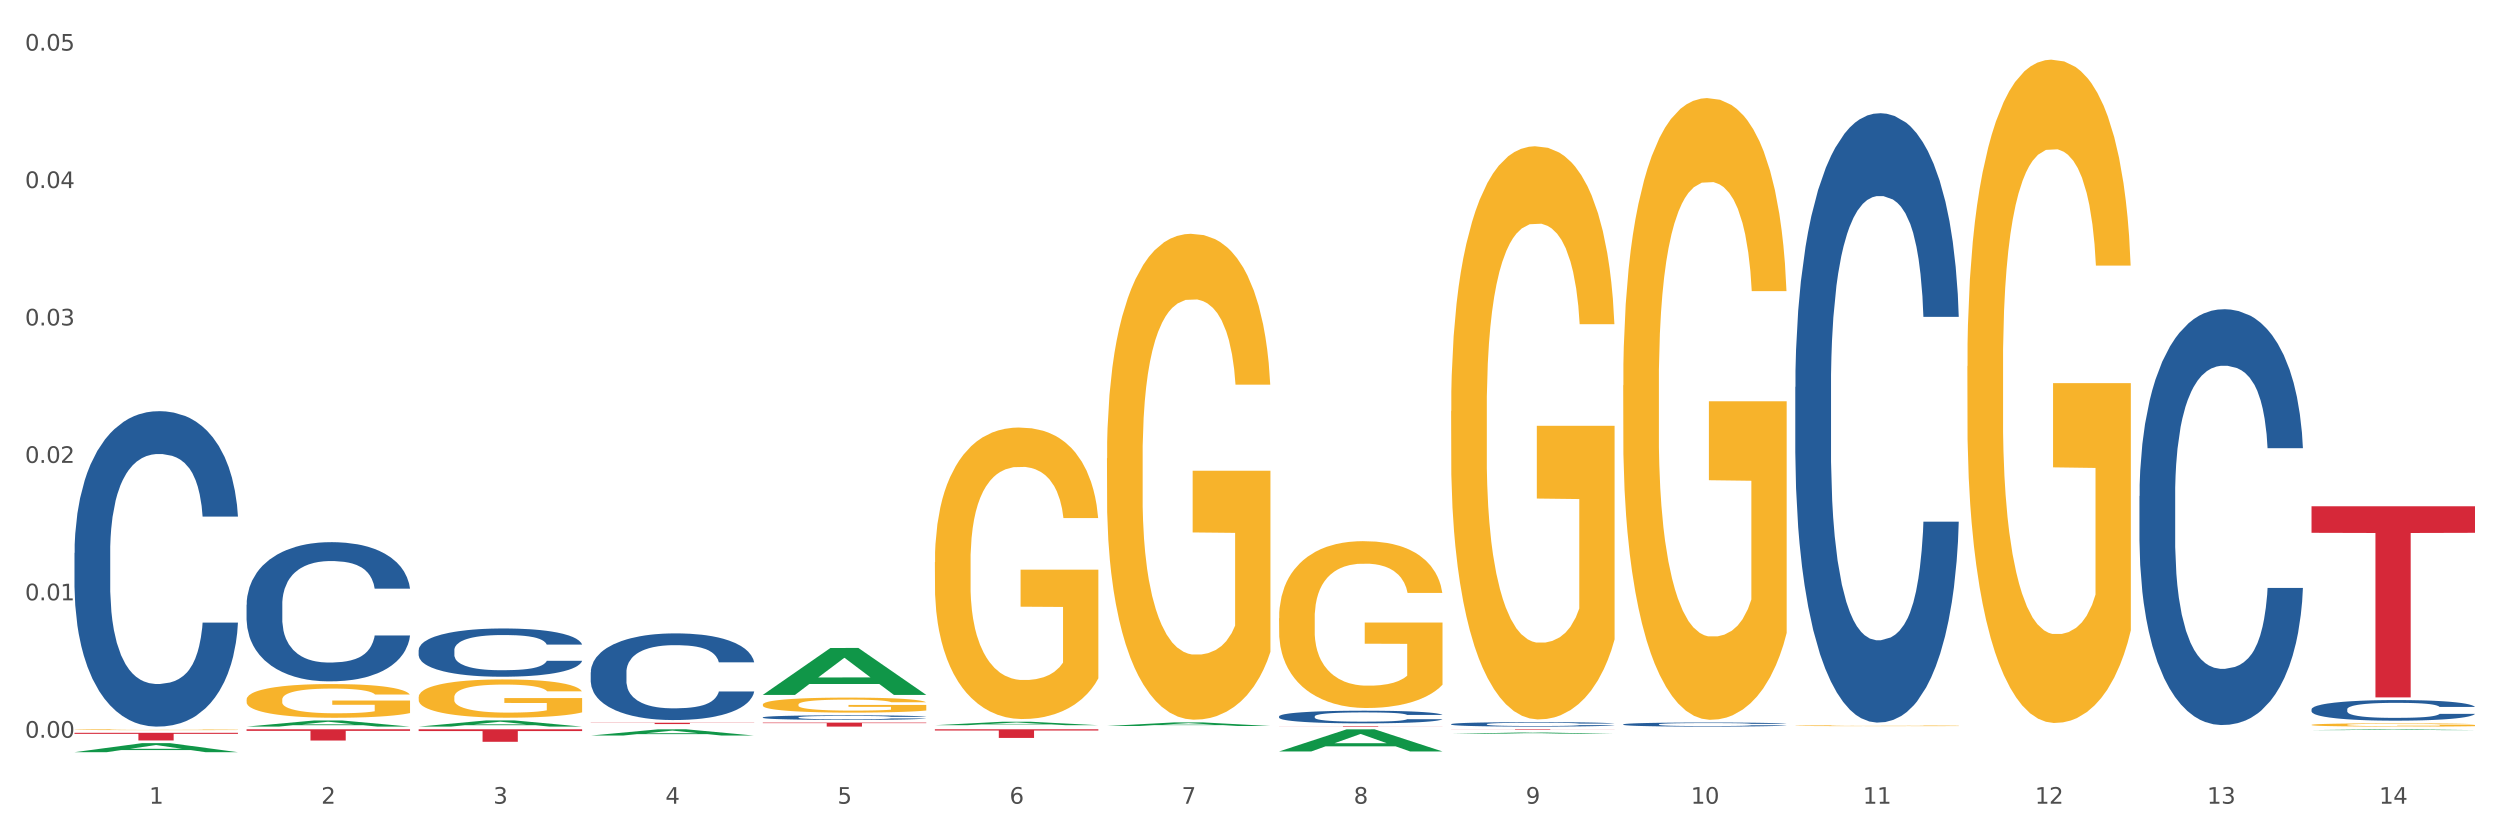
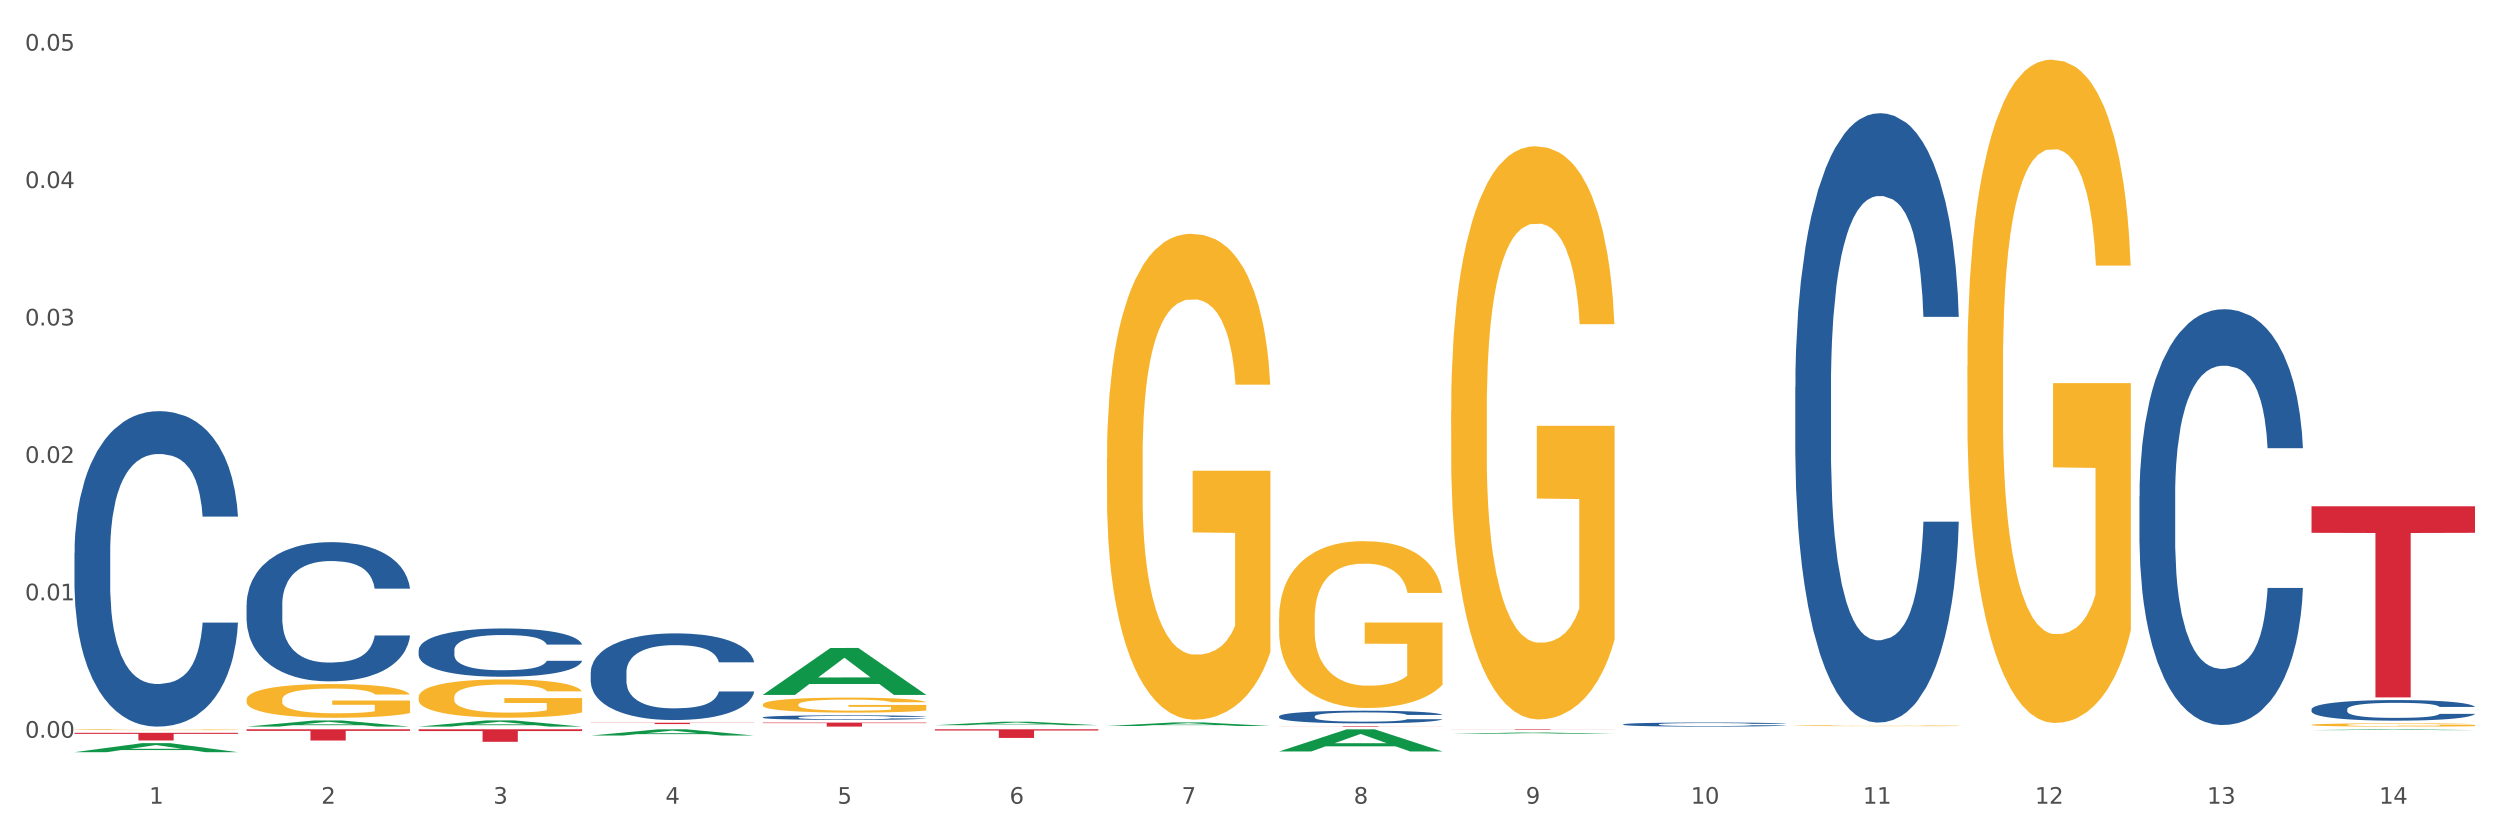
<svg xmlns="http://www.w3.org/2000/svg" xmlns:xlink="http://www.w3.org/1999/xlink" width="1080pt" height="360pt" viewBox="0 0 1080 360" version="1.1">
  <rect x="0" y="0" width="1080" height="360" fill="#333333" stroke="none" />
  <defs>
    <style type="text/css">*{stroke-linejoin: round; stroke-linecap: butt}</style>
  </defs>
  <g id="figure_1">
    <g id="patch_1">
      <path d="M 0 360  L 1080 360  L 1080 0  L 0 0  z " style="fill: #ffffff; stroke: #ffffff; stroke-linejoin: miter" />
    </g>
    <g id="axes_1">
      <g id="matplotlib.axis_1">
        <g id="xtick_1">
          <g id="text_1">
            <g style="fill: #4d4d4d" transform="translate(64.432 347.204) scale(0.096 -0.096)">
              <defs>
                <path id="DejaVuSans-31" d="M 794 531  L 1825 531  L 1825 4091  L 703 3866  L 703 4441  L 1819 4666  L 2450 4666  L 2450 531  L 3481 531  L 3481 0  L 794 0  L 794 531  z " transform="scale(0.016)" />
              </defs>
              <use xlink:href="#DejaVuSans-31" />
            </g>
          </g>
        </g>
        <g id="xtick_2">
          <g id="text_2">
            <g style="fill: #4d4d4d" transform="translate(138.771 347.204) scale(0.096 -0.096)">
              <defs>
                <path id="DejaVuSans-32" d="M 1228 531  L 3431 531  L 3431 0  L 469 0  L 469 531  Q 828 903 1448 1529  Q 2069 2156 2228 2338  Q 2531 2678 2651 2914  Q 2772 3150 2772 3378  Q 2772 3750 2511 3984  Q 2250 4219 1831 4219  Q 1534 4219 1204 4116  Q 875 4013 500 3803  L 500 4441  Q 881 4594 1212 4672  Q 1544 4750 1819 4750  Q 2544 4750 2975 4387  Q 3406 4025 3406 3419  Q 3406 3131 3298 2873  Q 3191 2616 2906 2266  Q 2828 2175 2409 1742  Q 1991 1309 1228 531  z " transform="scale(0.016)" />
              </defs>
              <use xlink:href="#DejaVuSans-32" />
            </g>
          </g>
        </g>
        <g id="xtick_3">
          <g id="text_3">
            <g style="fill: #4d4d4d" transform="translate(213.109 347.204) scale(0.096 -0.096)">
              <defs>
                <path id="DejaVuSans-33" d="M 2597 2516  Q 3050 2419 3304 2112  Q 3559 1806 3559 1356  Q 3559 666 3084 287  Q 2609 -91 1734 -91  Q 1441 -91 1130 -33  Q 819 25 488 141  L 488 750  Q 750 597 1062 519  Q 1375 441 1716 441  Q 2309 441 2620 675  Q 2931 909 2931 1356  Q 2931 1769 2642 2001  Q 2353 2234 1838 2234  L 1294 2234  L 1294 2753  L 1863 2753  Q 2328 2753 2575 2939  Q 2822 3125 2822 3475  Q 2822 3834 2567 4026  Q 2313 4219 1838 4219  Q 1578 4219 1281 4162  Q 984 4106 628 3988  L 628 4550  Q 988 4650 1302 4700  Q 1616 4750 1894 4750  Q 2613 4750 3031 4423  Q 3450 4097 3450 3541  Q 3450 3153 3228 2886  Q 3006 2619 2597 2516  z " transform="scale(0.016)" />
              </defs>
              <use xlink:href="#DejaVuSans-33" />
            </g>
          </g>
        </g>
        <g id="xtick_4">
          <g id="text_4">
            <g style="fill: #4d4d4d" transform="translate(287.448 347.204) scale(0.096 -0.096)">
              <defs>
                <path id="DejaVuSans-34" d="M 2419 4116  L 825 1625  L 2419 1625  L 2419 4116  z M 2253 4666  L 3047 4666  L 3047 1625  L 3713 1625  L 3713 1100  L 3047 1100  L 3047 0  L 2419 0  L 2419 1100  L 313 1100  L 313 1709  L 2253 4666  z " transform="scale(0.016)" />
              </defs>
              <use xlink:href="#DejaVuSans-34" />
            </g>
          </g>
        </g>
        <g id="xtick_5">
          <g id="text_5">
            <g style="fill: #4d4d4d" transform="translate(361.787 347.204) scale(0.096 -0.096)">
              <defs>
                <path id="DejaVuSans-35" d="M 691 4666  L 3169 4666  L 3169 4134  L 1269 4134  L 1269 2991  Q 1406 3038 1543 3061  Q 1681 3084 1819 3084  Q 2600 3084 3056 2656  Q 3513 2228 3513 1497  Q 3513 744 3044 326  Q 2575 -91 1722 -91  Q 1428 -91 1123 -41  Q 819 9 494 109  L 494 744  Q 775 591 1075 516  Q 1375 441 1709 441  Q 2250 441 2565 725  Q 2881 1009 2881 1497  Q 2881 1984 2565 2268  Q 2250 2553 1709 2553  Q 1456 2553 1204 2497  Q 953 2441 691 2322  L 691 4666  z " transform="scale(0.016)" />
              </defs>
              <use xlink:href="#DejaVuSans-35" />
            </g>
          </g>
        </g>
        <g id="xtick_6">
          <g id="text_6">
            <g style="fill: #4d4d4d" transform="translate(436.125 347.204) scale(0.096 -0.096)">
              <defs>
                <path id="DejaVuSans-36" d="M 2113 2584  Q 1688 2584 1439 2293  Q 1191 2003 1191 1497  Q 1191 994 1439 701  Q 1688 409 2113 409  Q 2538 409 2786 701  Q 3034 994 3034 1497  Q 3034 2003 2786 2293  Q 2538 2584 2113 2584  z M 3366 4563  L 3366 3988  Q 3128 4100 2886 4159  Q 2644 4219 2406 4219  Q 1781 4219 1451 3797  Q 1122 3375 1075 2522  Q 1259 2794 1537 2939  Q 1816 3084 2150 3084  Q 2853 3084 3261 2657  Q 3669 2231 3669 1497  Q 3669 778 3244 343  Q 2819 -91 2113 -91  Q 1303 -91 875 529  Q 447 1150 447 2328  Q 447 3434 972 4092  Q 1497 4750 2381 4750  Q 2619 4750 2861 4703  Q 3103 4656 3366 4563  z " transform="scale(0.016)" />
              </defs>
              <use xlink:href="#DejaVuSans-36" />
            </g>
          </g>
        </g>
        <g id="xtick_7">
          <g id="text_7">
            <g style="fill: #4d4d4d" transform="translate(510.464 347.204) scale(0.096 -0.096)">
              <defs>
                <path id="DejaVuSans-37" d="M 525 4666  L 3525 4666  L 3525 4397  L 1831 0  L 1172 0  L 2766 4134  L 525 4134  L 525 4666  z " transform="scale(0.016)" />
              </defs>
              <use xlink:href="#DejaVuSans-37" />
            </g>
          </g>
        </g>
        <g id="xtick_8">
          <g id="text_8">
            <g style="fill: #4d4d4d" transform="translate(584.803 347.204) scale(0.096 -0.096)">
              <defs>
-                 <path id="DejaVuSans-38" d="M 2034 2216  Q 1584 2216 1326 1975  Q 1069 1734 1069 1313  Q 1069 891 1326 650  Q 1584 409 2034 409  Q 2484 409 2743 651  Q 3003 894 3003 1313  Q 3003 1734 2745 1975  Q 2488 2216 2034 2216  z M 1403 2484  Q 997 2584 770 2862  Q 544 3141 544 3541  Q 544 4100 942 4425  Q 1341 4750 2034 4750  Q 2731 4750 3128 4425  Q 3525 4100 3525 3541  Q 3525 3141 3298 2862  Q 3072 2584 2669 2484  Q 3125 2378 3379 2068  Q 3634 1759 3634 1313  Q 3634 634 3220 271  Q 2806 -91 2034 -91  Q 1263 -91 848 271  Q 434 634 434 1313  Q 434 1759 690 2068  Q 947 2378 1403 2484  z M 1172 3481  Q 1172 3119 1398 2916  Q 1625 2713 2034 2713  Q 2441 2713 2670 2916  Q 2900 3119 2900 3481  Q 2900 3844 2670 4047  Q 2441 4250 2034 4250  Q 1625 4250 1398 4047  Q 1172 3844 1172 3481  z " transform="scale(0.016)" />
+                 <path id="DejaVuSans-38" d="M 2034 2216  Q 1584 2216 1326 1975  Q 1069 1734 1069 1313  Q 1069 891 1326 650  Q 1584 409 2034 409  Q 2484 409 2743 651  Q 3003 894 3003 1313  Q 3003 1734 2745 1975  Q 2488 2216 2034 2216  z M 1403 2484  Q 997 2584 770 2862  Q 544 3141 544 3541  Q 544 4100 942 4425  Q 1341 4750 2034 4750  Q 2731 4750 3128 4425  Q 3525 4100 3525 3541  Q 3525 3141 3298 2862  Q 3072 2584 2669 2484  Q 3125 2378 3379 2068  Q 3634 1759 3634 1313  Q 3634 634 3220 271  Q 2806 -91 2034 -91  Q 1263 -91 848 271  Q 434 634 434 1313  Q 434 1759 690 2068  Q 947 2378 1403 2484  M 1172 3481  Q 1172 3119 1398 2916  Q 1625 2713 2034 2713  Q 2441 2713 2670 2916  Q 2900 3119 2900 3481  Q 2900 3844 2670 4047  Q 2441 4250 2034 4250  Q 1625 4250 1398 4047  Q 1172 3844 1172 3481  z " transform="scale(0.016)" />
              </defs>
              <use xlink:href="#DejaVuSans-38" />
            </g>
          </g>
        </g>
        <g id="xtick_9">
          <g id="text_9">
            <g style="fill: #4d4d4d" transform="translate(659.142 347.204) scale(0.096 -0.096)">
              <defs>
                <path id="DejaVuSans-39" d="M 703 97  L 703 672  Q 941 559 1184 500  Q 1428 441 1663 441  Q 2288 441 2617 861  Q 2947 1281 2994 2138  Q 2813 1869 2534 1725  Q 2256 1581 1919 1581  Q 1219 1581 811 2004  Q 403 2428 403 3163  Q 403 3881 828 4315  Q 1253 4750 1959 4750  Q 2769 4750 3195 4129  Q 3622 3509 3622 2328  Q 3622 1225 3098 567  Q 2575 -91 1691 -91  Q 1453 -91 1209 -44  Q 966 3 703 97  z M 1959 2075  Q 2384 2075 2632 2365  Q 2881 2656 2881 3163  Q 2881 3666 2632 3958  Q 2384 4250 1959 4250  Q 1534 4250 1286 3958  Q 1038 3666 1038 3163  Q 1038 2656 1286 2365  Q 1534 2075 1959 2075  z " transform="scale(0.016)" />
              </defs>
              <use xlink:href="#DejaVuSans-39" />
            </g>
          </g>
        </g>
        <g id="xtick_10">
          <g id="text_10">
            <g style="fill: #4d4d4d" transform="translate(730.426 347.204) scale(0.096 -0.096)">
              <defs>
                <path id="DejaVuSans-30" d="M 2034 4250  Q 1547 4250 1301 3770  Q 1056 3291 1056 2328  Q 1056 1369 1301 889  Q 1547 409 2034 409  Q 2525 409 2770 889  Q 3016 1369 3016 2328  Q 3016 3291 2770 3770  Q 2525 4250 2034 4250  z M 2034 4750  Q 2819 4750 3233 4129  Q 3647 3509 3647 2328  Q 3647 1150 3233 529  Q 2819 -91 2034 -91  Q 1250 -91 836 529  Q 422 1150 422 2328  Q 422 3509 836 4129  Q 1250 4750 2034 4750  z " transform="scale(0.016)" />
              </defs>
              <use xlink:href="#DejaVuSans-31" />
              <use xlink:href="#DejaVuSans-30" transform="translate(63.623 0)" />
            </g>
          </g>
        </g>
        <g id="xtick_11">
          <g id="text_11">
            <g style="fill: #4d4d4d" transform="translate(804.765 347.204) scale(0.096 -0.096)">
              <use xlink:href="#DejaVuSans-31" />
              <use xlink:href="#DejaVuSans-31" transform="translate(63.623 0)" />
            </g>
          </g>
        </g>
        <g id="xtick_12">
          <g id="text_12">
            <g style="fill: #4d4d4d" transform="translate(879.104 347.204) scale(0.096 -0.096)">
              <use xlink:href="#DejaVuSans-31" />
              <use xlink:href="#DejaVuSans-32" transform="translate(63.623 0)" />
            </g>
          </g>
        </g>
        <g id="xtick_13">
          <g id="text_13">
            <g style="fill: #4d4d4d" transform="translate(953.442 347.204) scale(0.096 -0.096)">
              <use xlink:href="#DejaVuSans-31" />
              <use xlink:href="#DejaVuSans-33" transform="translate(63.623 0)" />
            </g>
          </g>
        </g>
        <g id="xtick_14">
          <g id="text_14">
            <g style="fill: #4d4d4d" transform="translate(1027.781 347.204) scale(0.096 -0.096)">
              <use xlink:href="#DejaVuSans-31" />
              <use xlink:href="#DejaVuSans-34" transform="translate(63.623 0)" />
            </g>
          </g>
        </g>
        <g id="xtick_15" />
        <g id="xtick_16" />
        <g id="xtick_17" />
        <g id="xtick_18" />
        <g id="xtick_19" />
        <g id="xtick_20" />
        <g id="xtick_21" />
        <g id="xtick_22" />
        <g id="xtick_23" />
        <g id="xtick_24" />
        <g id="xtick_25" />
        <g id="xtick_26" />
        <g id="xtick_27" />
      </g>
      <g id="matplotlib.axis_2">
        <g id="ytick_1">
          <g id="text_15">
            <g style="fill: #4d4d4d" transform="translate(10.8 318.704) scale(0.096 -0.096)">
              <defs>
                <path id="DejaVuSans-2e" d="M 684 794  L 1344 794  L 1344 0  L 684 0  L 684 794  z " transform="scale(0.016)" />
              </defs>
              <use xlink:href="#DejaVuSans-30" />
              <use xlink:href="#DejaVuSans-2e" transform="translate(63.623 0)" />
              <use xlink:href="#DejaVuSans-30" transform="translate(95.41 0)" />
              <use xlink:href="#DejaVuSans-30" transform="translate(159.033 0)" />
            </g>
          </g>
        </g>
        <g id="ytick_2">
          <g id="text_16">
            <g style="fill: #4d4d4d" transform="translate(10.8 259.337) scale(0.096 -0.096)">
              <use xlink:href="#DejaVuSans-30" />
              <use xlink:href="#DejaVuSans-2e" transform="translate(63.623 0)" />
              <use xlink:href="#DejaVuSans-30" transform="translate(95.41 0)" />
              <use xlink:href="#DejaVuSans-31" transform="translate(159.033 0)" />
            </g>
          </g>
        </g>
        <g id="ytick_3">
          <g id="text_17">
            <g style="fill: #4d4d4d" transform="translate(10.8 199.969) scale(0.096 -0.096)">
              <use xlink:href="#DejaVuSans-30" />
              <use xlink:href="#DejaVuSans-2e" transform="translate(63.623 0)" />
              <use xlink:href="#DejaVuSans-30" transform="translate(95.41 0)" />
              <use xlink:href="#DejaVuSans-32" transform="translate(159.033 0)" />
            </g>
          </g>
        </g>
        <g id="ytick_4">
          <g id="text_18">
            <g style="fill: #4d4d4d" transform="translate(10.8 140.601) scale(0.096 -0.096)">
              <use xlink:href="#DejaVuSans-30" />
              <use xlink:href="#DejaVuSans-2e" transform="translate(63.623 0)" />
              <use xlink:href="#DejaVuSans-30" transform="translate(95.41 0)" />
              <use xlink:href="#DejaVuSans-33" transform="translate(159.033 0)" />
            </g>
          </g>
        </g>
        <g id="ytick_5">
          <g id="text_19">
            <g style="fill: #4d4d4d" transform="translate(10.8 81.233) scale(0.096 -0.096)">
              <use xlink:href="#DejaVuSans-30" />
              <use xlink:href="#DejaVuSans-2e" transform="translate(63.623 0)" />
              <use xlink:href="#DejaVuSans-30" transform="translate(95.41 0)" />
              <use xlink:href="#DejaVuSans-34" transform="translate(159.033 0)" />
            </g>
          </g>
        </g>
        <g id="ytick_6">
          <g id="text_20">
            <g style="fill: #4d4d4d" transform="translate(10.8 21.865) scale(0.096 -0.096)">
              <use xlink:href="#DejaVuSans-30" />
              <use xlink:href="#DejaVuSans-2e" transform="translate(63.623 0)" />
              <use xlink:href="#DejaVuSans-30" transform="translate(95.41 0)" />
              <use xlink:href="#DejaVuSans-35" transform="translate(159.033 0)" />
            </g>
          </g>
        </g>
        <g id="ytick_7" />
        <g id="ytick_8" />
        <g id="ytick_9" />
        <g id="ytick_10" />
        <g id="ytick_11" />
      </g>
      <g id="PolyCollection_1">
        <path d="M 32.175 324.942  L 32.248 324.938  L 61.37 321.037  L 73.456 321.033  L 102.797 324.95  L 88.818 324.95  L 82.484 324.038  L 52.415 324.038  L 52.197 324.052  L 46.081 324.95  L 32.175 324.95  L 32.175 324.942  L 56.201 323.493  L 78.698 323.49  L 67.559 321.868  L 67.413 321.86  L 67.267 321.872  L 56.128 323.49  L 56.201 323.493  L 32.175 324.942  z " clip-path="url(#p1fb672dc3e)" style="fill: #109648" />
        <path d="M 255.191 290.442  L 255.275 290.408  L 255.275 289.45  L 255.525 288.151  L 256.443 285.757  L 257.612 283.944  L 259.615 281.824  L 260.701 280.935  L 262.12 279.943  L 265.041 278.336  L 268.381 276.968  L 270.718 276.216  L 272.471 275.737  L 276.394 274.882  L 278.648 274.506  L 280.986 274.199  L 282.989 273.993  L 286.328 273.754  L 288.999 273.651  L 292.088 273.617  L 294.676 273.651  L 298.098 273.788  L 303.107 274.199  L 305.027 274.438  L 307.615 274.848  L 310.286 275.395  L 312.457 275.943  L 314.961 276.729  L 317.549 277.755  L 320.053 279.054  L 321.806 280.251  L 323.225 281.516  L 324.477 283.055  L 325.396 284.731  L 325.813 286.133  L 310.537 286.133  L 310.119 284.868  L 309.284 283.5  L 308.45 282.577  L 307.531 281.824  L 306.112 280.969  L 304.86 280.422  L 302.773 279.772  L 300.853 279.362  L 299.267 279.123  L 297.347 278.918  L 293.257 278.712  L 290.335 278.712  L 288.499 278.781  L 286.245 278.952  L 284.325 279.191  L 282.071 279.602  L 280.318 280.046  L 278.565 280.627  L 277.563 281.038  L 276.06 281.79  L 275.059 282.406  L 273.723 283.466  L 272.972 284.218  L 271.636 286.167  L 271.052 287.603  L 270.801 288.595  L 270.634 289.689  L 270.634 295.024  L 271.135 297.418  L 271.553 298.444  L 272.22 299.606  L 273.473 301.111  L 275.309 302.581  L 277.229 303.641  L 278.815 304.291  L 280.318 304.77  L 281.82 305.146  L 283.657 305.488  L 285.159 305.693  L 287.413 305.898  L 290.085 306.001  L 292.172 306.001  L 296.429 305.83  L 298.349 305.659  L 300.185 305.42  L 302.189 305.044  L 303.775 304.633  L 304.693 304.325  L 306.196 303.676  L 307.364 302.992  L 308.366 302.205  L 309.034 301.521  L 309.785 300.495  L 310.37 299.333  L 310.537 298.717  L 325.813 298.717  L 325.479 299.948  L 324.895 301.145  L 323.726 302.752  L 322.808 303.676  L 321.389 304.804  L 319.886 305.762  L 317.799 306.822  L 315.879 307.608  L 313.876 308.292  L 311.705 308.908  L 307.782 309.763  L 306.363 310.002  L 303.358 310.412  L 301.02 310.652  L 297.598 310.891  L 294.092 311.028  L 290.419 311.062  L 287.163 310.994  L 283.573 310.788  L 281.32 310.583  L 278.815 310.276  L 275.893 309.797  L 273.139 309.215  L 270.551 308.532  L 268.13 307.745  L 265.876 306.856  L 262.955 305.385  L 260.784 303.949  L 259.198 302.616  L 258.113 301.487  L 257.028 300.051  L 256.443 299.059  L 255.525 296.665  L 255.191 294.443  L 255.191 290.442  z " clip-path="url(#p1fb672dc3e)" style="fill: #255c99" />
        <path d="M 180.852 280.869  L 180.936 280.85  L 180.936 280.316  L 181.186 279.593  L 182.105 278.259  L 183.273 277.25  L 185.277 276.069  L 186.362 275.573  L 187.781 275.021  L 190.703 274.126  L 194.042 273.364  L 196.379 272.945  L 198.132 272.678  L 202.056 272.202  L 204.31 271.992  L 206.647 271.821  L 208.65 271.706  L 211.989 271.573  L 214.661 271.516  L 217.749 271.497  L 220.337 271.516  L 223.76 271.592  L 228.768 271.821  L 230.688 271.954  L 233.276 272.183  L 235.947 272.487  L 238.118 272.792  L 240.622 273.23  L 243.21 273.802  L 245.714 274.526  L 247.467 275.192  L 248.886 275.897  L 250.139 276.754  L 251.057 277.688  L 251.474 278.469  L 236.198 278.469  L 235.78 277.764  L 234.946 277.002  L 234.111 276.488  L 233.193 276.069  L 231.774 275.592  L 230.521 275.288  L 228.434 274.926  L 226.514 274.697  L 224.928 274.564  L 223.008 274.449  L 218.918 274.335  L 215.996 274.335  L 214.16 274.373  L 211.906 274.468  L 209.986 274.602  L 207.732 274.83  L 205.979 275.078  L 204.226 275.402  L 203.224 275.63  L 201.722 276.049  L 200.72 276.392  L 199.384 276.983  L 198.633 277.402  L 197.297 278.488  L 196.713 279.288  L 196.463 279.84  L 196.296 280.45  L 196.296 283.421  L 196.797 284.755  L 197.214 285.326  L 197.882 285.974  L 199.134 286.812  L 200.97 287.631  L 202.89 288.222  L 204.476 288.584  L 205.979 288.85  L 207.482 289.06  L 209.318 289.25  L 210.821 289.365  L 213.075 289.479  L 215.746 289.536  L 217.833 289.536  L 222.09 289.441  L 224.01 289.346  L 225.847 289.212  L 227.85 289.003  L 229.436 288.774  L 230.354 288.603  L 231.857 288.241  L 233.026 287.86  L 234.027 287.422  L 234.695 287.041  L 235.447 286.469  L 236.031 285.822  L 236.198 285.479  L 251.474 285.479  L 251.14 286.164  L 250.556 286.831  L 249.387 287.726  L 248.469 288.241  L 247.05 288.869  L 245.547 289.403  L 243.46 289.993  L 241.54 290.431  L 239.537 290.812  L 237.367 291.155  L 233.443 291.631  L 232.024 291.765  L 229.019 291.993  L 226.681 292.127  L 223.259 292.26  L 219.753 292.336  L 216.08 292.355  L 212.824 292.317  L 209.235 292.203  L 206.981 292.089  L 204.476 291.917  L 201.555 291.65  L 198.8 291.327  L 196.212 290.946  L 193.791 290.508  L 191.538 290.012  L 188.616 289.193  L 186.445 288.393  L 184.859 287.65  L 183.774 287.022  L 182.689 286.222  L 182.105 285.669  L 181.186 284.336  L 180.852 283.098  L 180.852 280.869  z " clip-path="url(#p1fb672dc3e)" style="fill: #255c99" />
        <path d="M 106.514 261.231  L 106.597 261.176  L 106.597 259.638  L 106.848 257.551  L 107.766 253.706  L 108.935 250.795  L 110.938 247.39  L 112.023 245.962  L 113.442 244.369  L 116.364 241.787  L 119.703 239.59  L 122.04 238.382  L 123.794 237.613  L 127.717 236.24  L 129.971 235.636  L 132.308 235.141  L 134.312 234.812  L 137.651 234.427  L 140.322 234.263  L 143.411 234.208  L 145.998 234.263  L 149.421 234.482  L 154.43 235.141  L 156.35 235.526  L 158.937 236.185  L 161.609 237.064  L 163.779 237.943  L 166.283 239.206  L 168.871 240.854  L 171.376 242.941  L 173.129 244.863  L 174.548 246.895  L 175.8 249.367  L 176.718 252.059  L 177.135 254.31  L 161.859 254.31  L 161.442 252.278  L 160.607 250.081  L 159.772 248.598  L 158.854 247.39  L 157.435 246.017  L 156.183 245.138  L 154.096 244.094  L 152.176 243.435  L 150.59 243.051  L 148.67 242.721  L 144.579 242.392  L 141.658 242.392  L 139.821 242.501  L 137.567 242.776  L 135.647 243.161  L 133.393 243.82  L 131.64 244.534  L 129.887 245.467  L 128.886 246.127  L 127.383 247.335  L 126.381 248.324  L 125.046 250.026  L 124.294 251.235  L 122.959 254.365  L 122.374 256.672  L 122.124 258.265  L 121.957 260.023  L 121.957 268.591  L 122.458 272.436  L 122.875 274.084  L 123.543 275.951  L 124.795 278.368  L 126.632 280.73  L 128.552 282.433  L 130.138 283.476  L 131.64 284.245  L 133.143 284.849  L 134.979 285.399  L 136.482 285.728  L 138.736 286.058  L 141.407 286.222  L 143.494 286.222  L 147.751 285.948  L 149.671 285.673  L 151.508 285.289  L 153.511 284.685  L 155.097 284.025  L 156.016 283.531  L 157.518 282.487  L 158.687 281.389  L 159.689 280.126  L 160.357 279.027  L 161.108 277.379  L 161.692 275.512  L 161.859 274.523  L 177.135 274.523  L 176.802 276.501  L 176.217 278.423  L 175.049 281.004  L 174.13 282.487  L 172.711 284.3  L 171.209 285.838  L 169.122 287.541  L 167.202 288.804  L 165.198 289.902  L 163.028 290.891  L 159.104 292.264  L 157.685 292.649  L 154.68 293.308  L 152.343 293.692  L 148.92 294.077  L 145.414 294.297  L 141.741 294.351  L 138.486 294.242  L 134.896 293.912  L 132.642 293.583  L 130.138 293.088  L 127.216 292.319  L 124.461 291.385  L 121.874 290.287  L 119.453 289.024  L 117.199 287.596  L 114.277 285.234  L 112.107 282.927  L 110.521 280.785  L 109.435 278.972  L 108.35 276.665  L 107.766 275.072  L 106.848 271.228  L 106.514 267.657  L 106.514 261.231  z " clip-path="url(#p1fb672dc3e)" style="fill: #255c99" />
        <path d="M 32.175 238.852  L 32.258 238.728  L 32.258 235.243  L 32.509 230.514  L 33.427 221.802  L 34.596 215.206  L 36.599 207.489  L 37.684 204.253  L 39.104 200.644  L 42.025 194.795  L 45.364 189.816  L 47.702 187.078  L 49.455 185.336  L 53.378 182.225  L 55.632 180.856  L 57.969 179.735  L 59.973 178.989  L 63.312 178.118  L 65.983 177.744  L 69.072 177.62  L 71.66 177.744  L 75.082 178.242  L 80.091 179.735  L 82.011 180.607  L 84.599 182.1  L 87.27 184.091  L 89.44 186.083  L 91.945 188.945  L 94.533 192.679  L 97.037 197.408  L 98.79 201.764  L 100.209 206.369  L 101.461 211.97  L 102.379 218.068  L 102.797 223.171  L 87.52 223.171  L 87.103 218.566  L 86.268 213.588  L 85.434 210.227  L 84.515 207.489  L 83.096 204.378  L 81.844 202.387  L 79.757 200.022  L 77.837 198.528  L 76.251 197.657  L 74.331 196.911  L 70.241 196.164  L 67.319 196.164  L 65.482 196.413  L 63.229 197.035  L 61.309 197.906  L 59.055 199.4  L 57.302 201.018  L 55.549 203.133  L 54.547 204.627  L 53.044 207.365  L 52.043 209.605  L 50.707 213.463  L 49.956 216.201  L 48.62 223.295  L 48.036 228.523  L 47.785 232.132  L 47.618 236.114  L 47.618 255.53  L 48.119 264.242  L 48.537 267.975  L 49.204 272.207  L 50.457 277.683  L 52.293 283.035  L 54.213 286.893  L 55.799 289.257  L 57.302 291  L 58.804 292.369  L 60.641 293.613  L 62.143 294.36  L 64.397 295.107  L 67.069 295.48  L 69.155 295.48  L 73.413 294.858  L 75.333 294.236  L 77.169 293.365  L 79.173 291.996  L 80.759 290.502  L 81.677 289.382  L 83.18 287.017  L 84.348 284.528  L 85.35 281.666  L 86.018 279.176  L 86.769 275.443  L 87.353 271.211  L 87.52 268.971  L 102.797 268.971  L 102.463 273.451  L 101.879 277.807  L 100.71 283.657  L 99.792 287.017  L 98.372 291.124  L 96.87 294.609  L 94.783 298.467  L 92.863 301.33  L 90.86 303.819  L 88.689 306.059  L 84.766 309.171  L 83.347 310.042  L 80.341 311.535  L 78.004 312.406  L 74.581 313.278  L 71.075 313.775  L 67.402 313.9  L 64.147 313.651  L 60.557 312.904  L 58.303 312.158  L 55.799 311.037  L 52.877 309.295  L 50.123 307.179  L 47.535 304.69  L 45.114 301.828  L 42.86 298.592  L 39.938 293.24  L 37.768 288.013  L 36.182 283.159  L 35.097 279.052  L 34.011 273.825  L 33.427 270.216  L 32.509 261.504  L 32.175 253.414  L 32.175 238.852  z " clip-path="url(#p1fb672dc3e)" style="fill: #255c99" />
        <path d="M 32.175 315.226  L 32.258 315.226  L 32.258 315.214  L 32.425 315.203  L 33.259 315.178  L 34.51 315.158  L 35.427 315.147  L 36.344 315.138  L 37.428 315.129  L 38.762 315.119  L 41.18 315.106  L 42.681 315.098  L 44.515 315.091  L 47.85 315.08  L 50.268 315.074  L 52.77 315.069  L 56.855 315.063  L 59.523 315.061  L 62.358 315.059  L 65.777 315.057  L 68.361 315.057  L 74.031 315.058  L 78.867 315.061  L 81.202 315.063  L 84.203 315.067  L 85.788 315.07  L 88.372 315.075  L 91.04 315.082  L 92.875 315.088  L 95.626 315.1  L 97.711 315.111  L 99.628 315.125  L 100.629 315.135  L 101.379 315.144  L 102.046 315.154  L 102.713 315.171  L 87.705 315.171  L 87.122 315.159  L 86.204 315.148  L 84.87 315.137  L 83.703 315.131  L 81.702 315.122  L 79.868 315.117  L 77.95 315.113  L 75.615 315.11  L 73.781 315.108  L 71.196 315.107  L 66.11 315.107  L 62.692 315.11  L 60.357 315.113  L 58.856 315.116  L 57.522 315.119  L 56.021 315.124  L 54.27 315.131  L 53.02 315.137  L 51.769 315.145  L 50.768 315.153  L 49.851 315.163  L 49.101 315.173  L 48.517 315.183  L 48.017 315.196  L 47.6 315.217  L 47.6 315.262  L 47.767 315.273  L 48.184 315.286  L 48.684 315.297  L 49.518 315.309  L 50.268 315.318  L 51.686 315.33  L 53.27 315.34  L 54.52 315.346  L 55.771 315.351  L 57.939 315.359  L 60.357 315.365  L 62.441 315.368  L 65.276 315.372  L 67.194 315.373  L 68.862 315.374  L 72.947 315.374  L 75.865 315.373  L 79.117 315.37  L 81.619 315.367  L 83.703 315.364  L 86.038 315.358  L 87.538 315.352  L 87.538 315.282  L 69.195 315.282  L 69.195 315.235  L 102.797 315.235  L 102.797 315.372  L 101.379 315.379  L 99.795 315.385  L 98.128 315.391  L 95.626 315.398  L 92.625 315.404  L 89.956 315.409  L 87.122 315.413  L 83.786 315.417  L 79.451 315.42  L 76.783 315.421  L 73.447 315.422  L 69.529 315.423  L 66.11 315.422  L 62.775 315.42  L 59.273 315.417  L 55.855 315.413  L 53.27 315.409  L 50.685 315.403  L 47.934 315.396  L 45.766 315.39  L 44.098 315.384  L 42.264 315.376  L 40.263 315.366  L 38.762 315.357  L 37.428 315.348  L 36.01 315.336  L 35.01 315.325  L 34.009 315.312  L 33.426 315.303  L 32.759 315.287  L 32.258 315.266  L 32.175 315.226  z " clip-path="url(#p1fb672dc3e)" style="fill: #f7b32b" />
        <path d="M 32.175 316.58  L 102.797 316.58  L 102.797 317.038  L 75.017 317.041  L 75.017 319.876  L 59.788 319.876  L 59.788 317.041  L 32.175 317.038  L 32.175 316.583  L 32.175 316.58  z " clip-path="url(#p1fb672dc3e)" style="fill: #d62839" />
        <path d="M 106.514 315.057  L 177.135 315.057  L 177.135 315.731  L 149.355 315.735  L 149.355 319.904  L 134.126 319.904  L 134.126 315.735  L 106.514 315.731  L 106.514 315.062  L 106.514 315.057  z " clip-path="url(#p1fb672dc3e)" style="fill: #d62839" />
        <path d="M 180.852 315.057  L 251.474 315.057  L 251.474 315.807  L 223.694 315.812  L 223.694 320.455  L 208.465 320.455  L 208.465 315.812  L 180.852 315.807  L 180.852 315.062  L 180.852 315.057  z " clip-path="url(#p1fb672dc3e)" style="fill: #d62839" />
        <path d="M 180.852 301.156  L 180.936 301.141  L 180.936 300.597  L 181.103 300.129  L 181.936 298.996  L 183.187 298.059  L 184.104 297.561  L 185.021 297.153  L 186.105 296.745  L 187.439 296.322  L 189.857 295.703  L 191.358 295.386  L 193.192 295.053  L 196.528 294.57  L 198.946 294.298  L 201.447 294.071  L 205.533 293.799  L 208.201 293.679  L 211.036 293.588  L 214.454 293.528  L 217.039 293.512  L 222.709 293.558  L 227.545 293.694  L 229.879 293.799  L 232.881 293.981  L 234.465 294.102  L 237.05 294.343  L 239.718 294.661  L 241.552 294.932  L 244.304 295.446  L 246.388 295.96  L 248.306 296.594  L 249.306 297.032  L 250.057 297.44  L 250.724 297.908  L 251.391 298.649  L 236.383 298.649  L 235.799 298.12  L 234.882 297.621  L 233.548 297.138  L 232.38 296.836  L 230.379 296.458  L 228.545 296.217  L 226.627 296.035  L 224.293 295.884  L 222.458 295.809  L 219.874 295.748  L 214.788 295.763  L 211.369 295.884  L 209.034 296.035  L 207.534 296.171  L 206.2 296.322  L 204.699 296.534  L 202.948 296.851  L 201.697 297.138  L 200.446 297.501  L 199.446 297.863  L 198.529 298.286  L 197.778 298.739  L 197.195 299.208  L 196.694 299.782  L 196.277 300.733  L 196.277 302.803  L 196.444 303.271  L 196.861 303.891  L 197.361 304.359  L 198.195 304.918  L 198.946 305.295  L 200.363 305.839  L 201.947 306.292  L 203.198 306.58  L 204.449 306.821  L 206.616 307.154  L 209.034 307.425  L 211.119 307.592  L 213.954 307.743  L 215.871 307.803  L 217.539 307.833  L 221.625 307.833  L 224.543 307.788  L 227.795 307.682  L 230.296 307.546  L 232.38 307.38  L 234.715 307.108  L 236.216 306.851  L 236.216 303.694  L 217.873 303.679  L 217.873 301.579  L 251.474 301.579  L 251.474 307.743  L 250.057 308.06  L 248.473 308.347  L 246.805 308.604  L 244.304 308.921  L 241.302 309.223  L 238.634 309.435  L 235.799 309.616  L 232.464 309.782  L 228.128 309.933  L 225.46 309.994  L 222.125 310.039  L 218.206 310.054  L 214.788 310.024  L 211.452 309.948  L 207.951 309.812  L 204.532 309.616  L 201.947 309.42  L 199.362 309.178  L 196.611 308.861  L 194.443 308.558  L 192.776 308.287  L 190.941 307.939  L 188.94 307.486  L 187.439 307.078  L 186.105 306.655  L 184.688 306.111  L 183.687 305.643  L 182.687 305.054  L 182.103 304.616  L 181.436 303.936  L 180.936 302.984  L 180.852 301.156  z " clip-path="url(#p1fb672dc3e)" style="fill: #f7b32b" />
        <path d="M 329.53 312.155  L 400.152 312.155  L 400.152 312.397  L 372.371 312.399  L 372.371 313.9  L 357.143 313.9  L 357.143 312.399  L 329.53 312.397  L 329.53 312.156  L 329.53 312.155  z " clip-path="url(#p1fb672dc3e)" style="fill: #d62839" />
        <path d="M 403.869 315.057  L 474.49 315.057  L 474.49 315.577  L 446.71 315.58  L 446.71 318.797  L 431.481 318.797  L 431.481 315.58  L 403.869 315.577  L 403.869 315.061  L 403.869 315.057  z " clip-path="url(#p1fb672dc3e)" style="fill: #d62839" />
        <path d="M 552.546 313.649  L 623.168 313.649  L 623.168 313.684  L 595.388 313.684  L 595.388 313.9  L 580.159 313.9  L 580.159 313.684  L 552.546 313.684  L 552.546 313.649  L 552.546 313.649  z " clip-path="url(#p1fb672dc3e)" style="fill: #d62839" />
        <path d="M 626.885 315.057  L 697.506 315.057  L 697.506 315.091  L 669.726 315.091  L 669.726 315.299  L 654.497 315.299  L 654.497 315.091  L 626.885 315.091  L 626.885 315.057  L 626.885 315.057  z " clip-path="url(#p1fb672dc3e)" style="fill: #d62839" />
        <path d="M 998.578 218.701  L 1069.2 218.701  L 1069.2 230.175  L 1041.42 230.253  L 1041.42 301.266  L 1026.191 301.266  L 1026.191 230.253  L 998.578 230.175  L 998.578 218.779  L 998.578 218.701  z " clip-path="url(#p1fb672dc3e)" style="fill: #d62839" />
        <path d="M 998.578 313.136  L 998.662 313.135  L 998.662 313.088  L 998.828 313.048  L 999.662 312.951  L 1000.913 312.871  L 1001.83 312.828  L 1002.747 312.793  L 1003.831 312.758  L 1005.165 312.722  L 1007.583 312.668  L 1009.084 312.641  L 1010.918 312.613  L 1014.253 312.571  L 1016.671 312.548  L 1019.173 312.528  L 1023.258 312.505  L 1025.926 312.495  L 1028.761 312.487  L 1032.18 312.482  L 1034.765 312.481  L 1040.434 312.484  L 1045.27 312.496  L 1047.605 312.505  L 1050.607 312.521  L 1052.191 312.531  L 1054.775 312.552  L 1057.444 312.579  L 1059.278 312.602  L 1062.029 312.646  L 1064.114 312.691  L 1066.032 312.745  L 1067.032 312.783  L 1067.783 312.818  L 1068.45 312.858  L 1069.117 312.921  L 1054.108 312.921  L 1053.525 312.876  L 1052.608 312.833  L 1051.274 312.792  L 1050.106 312.766  L 1048.105 312.733  L 1046.271 312.713  L 1044.353 312.697  L 1042.019 312.684  L 1040.184 312.678  L 1037.599 312.672  L 1032.513 312.674  L 1029.095 312.684  L 1026.76 312.697  L 1025.259 312.709  L 1023.925 312.722  L 1022.425 312.74  L 1020.674 312.767  L 1019.423 312.792  L 1018.172 312.823  L 1017.172 312.854  L 1016.255 312.89  L 1015.504 312.929  L 1014.92 312.969  L 1014.42 313.018  L 1014.003 313.1  L 1014.003 313.278  L 1014.17 313.318  L 1014.587 313.371  L 1015.087 313.411  L 1015.921 313.459  L 1016.671 313.492  L 1018.089 313.538  L 1019.673 313.577  L 1020.924 313.602  L 1022.174 313.623  L 1024.342 313.651  L 1026.76 313.674  L 1028.845 313.689  L 1031.68 313.702  L 1033.597 313.707  L 1035.265 313.709  L 1039.35 313.709  L 1042.269 313.705  L 1045.52 313.696  L 1048.022 313.685  L 1050.106 313.67  L 1052.441 313.647  L 1053.942 313.625  L 1053.942 313.354  L 1035.598 313.353  L 1035.598 313.173  L 1069.2 313.173  L 1069.2 313.702  L 1067.783 313.729  L 1066.198 313.753  L 1064.531 313.775  L 1062.029 313.803  L 1059.028 313.829  L 1056.36 313.847  L 1053.525 313.862  L 1050.19 313.877  L 1045.854 313.89  L 1043.186 313.895  L 1039.851 313.899  L 1035.932 313.9  L 1032.513 313.897  L 1029.178 313.891  L 1025.676 313.879  L 1022.258 313.862  L 1019.673 313.845  L 1017.088 313.825  L 1014.337 313.797  L 1012.169 313.772  L 1010.501 313.748  L 1008.667 313.718  L 1006.666 313.68  L 1005.165 313.645  L 1003.831 313.608  L 1002.414 313.562  L 1001.413 313.521  L 1000.413 313.471  L 999.829 313.433  L 999.162 313.375  L 998.662 313.293  L 998.578 313.136  z " clip-path="url(#p1fb672dc3e)" style="fill: #f7b32b" />
        <path d="M 849.901 158.185  L 849.984 157.923  L 849.984 148.502  L 850.151 140.389  L 850.985 120.76  L 852.235 104.534  L 853.153 95.898  L 854.07 88.832  L 855.154 81.766  L 856.488 74.438  L 858.906 63.707  L 860.407 58.212  L 862.241 52.454  L 865.576 44.079  L 867.994 39.368  L 870.495 35.443  L 874.581 30.732  L 877.249 28.638  L 880.084 27.068  L 883.502 26.021  L 886.087 25.759  L 891.757 26.545  L 896.593 28.9  L 898.927 30.732  L 901.929 33.873  L 903.513 35.966  L 906.098 40.154  L 908.766 45.649  L 910.601 50.36  L 913.352 59.258  L 915.436 68.157  L 917.354 79.148  L 918.355 86.738  L 919.105 93.804  L 919.772 101.917  L 920.439 114.741  L 905.431 114.741  L 904.847 105.581  L 903.93 96.945  L 902.596 88.57  L 901.429 83.336  L 899.428 76.793  L 897.593 72.606  L 895.676 69.465  L 893.341 66.848  L 891.507 65.539  L 888.922 64.493  L 883.836 64.754  L 880.417 66.848  L 878.083 69.465  L 876.582 71.821  L 875.248 74.438  L 873.747 78.102  L 871.996 83.597  L 870.745 88.57  L 869.495 94.851  L 868.494 101.132  L 867.577 108.46  L 866.827 116.311  L 866.243 124.424  L 865.743 134.369  L 865.326 150.857  L 865.326 186.711  L 865.493 194.824  L 865.91 205.554  L 866.41 213.668  L 867.244 223.351  L 867.994 229.894  L 869.411 239.315  L 870.996 247.166  L 872.246 252.139  L 873.497 256.326  L 875.665 262.084  L 878.083 266.795  L 880.167 269.674  L 883.002 272.291  L 884.92 273.337  L 886.587 273.861  L 890.673 273.861  L 893.591 273.076  L 896.843 271.244  L 899.344 268.888  L 901.429 266.01  L 903.763 261.299  L 905.264 256.85  L 905.264 202.152  L 886.921 201.891  L 886.921 165.513  L 920.523 165.513  L 920.523 272.291  L 919.105 277.787  L 917.521 282.759  L 915.853 287.208  L 913.352 292.704  L 910.35 297.938  L 907.682 301.602  L 904.847 304.743  L 901.512 307.622  L 897.177 310.239  L 894.508 311.285  L 891.173 312.071  L 887.254 312.332  L 883.836 311.809  L 880.501 310.5  L 876.999 308.145  L 873.58 304.743  L 870.996 301.34  L 868.411 297.153  L 865.659 291.657  L 863.492 286.423  L 861.824 281.712  L 859.99 275.693  L 857.989 267.842  L 856.488 260.775  L 855.154 253.447  L 853.736 244.026  L 852.736 235.913  L 851.735 225.706  L 851.151 218.117  L 850.484 206.34  L 849.984 189.852  L 849.901 158.185  z " clip-path="url(#p1fb672dc3e)" style="fill: #f7b32b" />
        <path d="M 775.562 313.5  L 775.645 313.499  L 775.645 313.486  L 775.812 313.476  L 776.646 313.449  L 777.897 313.427  L 778.814 313.416  L 779.731 313.406  L 780.815 313.397  L 782.149 313.387  L 784.567 313.373  L 786.068 313.365  L 787.902 313.358  L 791.237 313.346  L 793.655 313.34  L 796.157 313.335  L 800.242 313.328  L 802.91 313.326  L 805.745 313.323  L 809.164 313.322  L 811.748 313.322  L 817.418 313.323  L 822.254 313.326  L 824.589 313.328  L 827.59 313.333  L 829.175 313.335  L 831.759 313.341  L 834.427 313.348  L 836.262 313.355  L 839.013 313.367  L 841.098 313.379  L 843.015 313.393  L 844.016 313.404  L 844.766 313.413  L 845.433 313.424  L 846.1 313.441  L 831.092 313.441  L 830.509 313.429  L 829.592 313.417  L 828.257 313.406  L 827.09 313.399  L 825.089 313.39  L 823.255 313.385  L 821.337 313.38  L 819.002 313.377  L 817.168 313.375  L 814.583 313.374  L 809.497 313.374  L 806.079 313.377  L 803.744 313.38  L 802.243 313.384  L 800.909 313.387  L 799.408 313.392  L 797.657 313.399  L 796.407 313.406  L 795.156 313.414  L 794.156 313.423  L 793.238 313.433  L 792.488 313.443  L 791.904 313.454  L 791.404 313.468  L 790.987 313.49  L 790.987 313.538  L 791.154 313.549  L 791.571 313.563  L 792.071 313.574  L 792.905 313.587  L 793.655 313.596  L 795.073 313.608  L 796.657 313.619  L 797.908 313.626  L 799.158 313.631  L 801.326 313.639  L 803.744 313.645  L 805.829 313.649  L 808.663 313.653  L 810.581 313.654  L 812.249 313.655  L 816.334 313.655  L 819.253 313.654  L 822.504 313.651  L 825.006 313.648  L 827.09 313.644  L 829.425 313.638  L 830.926 313.632  L 830.926 313.559  L 812.582 313.558  L 812.582 313.509  L 846.184 313.509  L 846.184 313.653  L 844.766 313.66  L 843.182 313.667  L 841.515 313.673  L 839.013 313.68  L 836.012 313.687  L 833.344 313.692  L 830.509 313.696  L 827.174 313.7  L 822.838 313.704  L 820.17 313.705  L 816.835 313.706  L 812.916 313.706  L 809.497 313.706  L 806.162 313.704  L 802.66 313.701  L 799.242 313.696  L 796.657 313.692  L 794.072 313.686  L 791.321 313.679  L 789.153 313.672  L 787.485 313.665  L 785.651 313.657  L 783.65 313.647  L 782.149 313.637  L 780.815 313.627  L 779.398 313.615  L 778.397 313.604  L 777.396 313.59  L 776.813 313.58  L 776.146 313.564  L 775.645 313.542  L 775.562 313.5  z " clip-path="url(#p1fb672dc3e)" style="fill: #f7b32b" />
-         <path d="M 701.223 166.484  L 701.307 166.239  L 701.307 157.408  L 701.474 149.804  L 702.307 131.406  L 703.558 116.198  L 704.475 108.103  L 705.392 101.48  L 706.476 94.856  L 707.81 87.988  L 710.228 77.931  L 711.729 72.779  L 713.563 67.383  L 716.899 59.533  L 719.317 55.118  L 721.818 51.438  L 725.903 47.023  L 728.572 45.06  L 731.406 43.589  L 734.825 42.607  L 737.41 42.362  L 743.08 43.098  L 747.915 45.306  L 750.25 47.023  L 753.252 49.966  L 754.836 51.929  L 757.421 55.854  L 760.089 61.005  L 761.923 65.42  L 764.675 73.761  L 766.759 82.101  L 768.677 92.403  L 769.677 99.517  L 770.428 106.14  L 771.095 113.745  L 771.762 125.764  L 756.754 125.764  L 756.17 117.179  L 755.253 109.084  L 753.919 101.234  L 752.751 96.328  L 750.75 90.196  L 748.916 86.271  L 746.998 83.327  L 744.664 80.874  L 742.829 79.648  L 740.245 78.667  L 735.159 78.912  L 731.74 80.874  L 729.405 83.327  L 727.905 85.535  L 726.571 87.988  L 725.07 91.422  L 723.319 96.573  L 722.068 101.234  L 720.817 107.121  L 719.817 113.009  L 718.9 119.877  L 718.149 127.236  L 717.566 134.84  L 717.065 144.162  L 716.648 159.616  L 716.648 193.222  L 716.815 200.826  L 717.232 210.884  L 717.732 218.488  L 718.566 227.564  L 719.317 233.697  L 720.734 242.527  L 722.318 249.886  L 723.569 254.547  L 724.82 258.472  L 726.987 263.869  L 729.405 268.284  L 731.49 270.982  L 734.325 273.435  L 736.242 274.416  L 737.91 274.907  L 741.996 274.907  L 744.914 274.171  L 748.166 272.454  L 750.667 270.246  L 752.751 267.548  L 755.086 263.133  L 756.587 258.963  L 756.587 207.695  L 738.244 207.449  L 738.244 173.353  L 771.845 173.353  L 771.845 273.435  L 770.428 278.587  L 768.844 283.247  L 767.176 287.417  L 764.675 292.569  L 761.673 297.475  L 759.005 300.909  L 756.17 303.853  L 752.835 306.551  L 748.499 309.004  L 745.831 309.985  L 742.496 310.721  L 738.577 310.966  L 735.159 310.476  L 731.823 309.249  L 728.321 307.041  L 724.903 303.853  L 722.318 300.664  L 719.733 296.739  L 716.982 291.587  L 714.814 286.681  L 713.147 282.266  L 711.312 276.624  L 709.311 269.265  L 707.81 262.642  L 706.476 255.774  L 705.059 246.943  L 704.058 239.338  L 703.058 229.772  L 702.474 222.658  L 701.807 211.619  L 701.307 196.166  L 701.223 166.484  z " clip-path="url(#p1fb672dc3e)" style="fill: #f7b32b" />
        <path d="M 626.885 177.605  L 626.968 177.379  L 626.968 169.237  L 627.135 162.227  L 627.969 145.266  L 629.219 131.245  L 630.136 123.782  L 631.054 117.676  L 632.138 111.57  L 633.472 105.238  L 635.89 95.966  L 637.39 91.217  L 639.225 86.242  L 642.56 79.006  L 644.978 74.935  L 647.479 71.543  L 651.565 67.472  L 654.233 65.663  L 657.068 64.306  L 660.486 63.402  L 663.071 63.175  L 668.741 63.854  L 673.577 65.889  L 675.911 67.472  L 678.913 70.186  L 680.497 71.995  L 683.082 75.613  L 685.75 80.362  L 687.584 84.433  L 690.336 92.122  L 692.42 99.811  L 694.338 109.309  L 695.339 115.867  L 696.089 121.973  L 696.756 128.984  L 697.423 140.065  L 682.415 140.065  L 681.831 132.15  L 680.914 124.687  L 679.58 117.45  L 678.413 112.927  L 676.412 107.274  L 674.577 103.655  L 672.66 100.942  L 670.325 98.68  L 668.491 97.549  L 665.906 96.645  L 660.82 96.871  L 657.401 98.68  L 655.067 100.942  L 653.566 102.977  L 652.232 105.238  L 650.731 108.404  L 648.98 113.153  L 647.729 117.45  L 646.479 122.878  L 645.478 128.305  L 644.561 134.637  L 643.811 141.422  L 643.227 148.432  L 642.727 157.025  L 642.31 171.273  L 642.31 202.254  L 642.476 209.265  L 642.893 218.537  L 643.394 225.547  L 644.227 233.915  L 644.978 239.568  L 646.395 247.709  L 647.979 254.494  L 649.23 258.791  L 650.481 262.409  L 652.649 267.384  L 655.067 271.455  L 657.151 273.942  L 659.986 276.204  L 661.904 277.108  L 663.571 277.561  L 667.657 277.561  L 670.575 276.882  L 673.827 275.299  L 676.328 273.264  L 678.413 270.776  L 680.747 266.706  L 682.248 262.861  L 682.248 215.597  L 663.905 215.371  L 663.905 183.937  L 697.506 183.937  L 697.506 276.204  L 696.089 280.953  L 694.505 285.249  L 692.837 289.094  L 690.336 293.843  L 687.334 298.366  L 684.666 301.532  L 681.831 304.246  L 678.496 306.733  L 674.16 308.995  L 671.492 309.899  L 668.157 310.578  L 664.238 310.804  L 660.82 310.352  L 657.485 309.221  L 653.983 307.185  L 650.564 304.246  L 647.979 301.306  L 645.395 297.687  L 642.643 292.938  L 640.475 288.415  L 638.808 284.345  L 636.974 279.144  L 634.972 272.359  L 633.472 266.253  L 632.138 259.921  L 630.72 251.78  L 629.72 244.77  L 628.719 235.95  L 628.135 229.392  L 627.468 219.215  L 626.968 204.968  L 626.885 177.605  z " clip-path="url(#p1fb672dc3e)" style="fill: #f7b32b" />
        <path d="M 552.546 267.088  L 552.629 267.022  L 552.629 264.652  L 552.796 262.612  L 553.63 257.674  L 554.881 253.592  L 555.798 251.42  L 556.715 249.642  L 557.799 247.865  L 559.133 246.022  L 561.551 243.322  L 563.052 241.94  L 564.886 240.492  L 568.221 238.385  L 570.639 237.2  L 573.141 236.212  L 577.226 235.027  L 579.894 234.501  L 582.729 234.106  L 586.148 233.842  L 588.732 233.777  L 594.402 233.974  L 599.238 234.567  L 601.573 235.027  L 604.574 235.817  L 606.158 236.344  L 608.743 237.397  L 611.411 238.78  L 613.246 239.965  L 615.997 242.203  L 618.082 244.442  L 619.999 247.207  L 621 249.116  L 621.75 250.893  L 622.417 252.934  L 623.084 256.16  L 608.076 256.16  L 607.493 253.856  L 606.575 251.683  L 605.241 249.577  L 604.074 248.26  L 602.073 246.614  L 600.239 245.561  L 598.321 244.771  L 595.986 244.112  L 594.152 243.783  L 591.567 243.52  L 586.481 243.586  L 583.063 244.112  L 580.728 244.771  L 579.227 245.363  L 577.893 246.022  L 576.392 246.943  L 574.641 248.326  L 573.391 249.577  L 572.14 251.157  L 571.139 252.737  L 570.222 254.58  L 569.472 256.555  L 568.888 258.596  L 568.388 261.097  L 567.971 265.245  L 567.971 274.264  L 568.138 276.305  L 568.555 279.004  L 569.055 281.045  L 569.889 283.481  L 570.639 285.126  L 572.057 287.496  L 573.641 289.471  L 574.891 290.722  L 576.142 291.776  L 578.31 293.224  L 580.728 294.409  L 582.812 295.133  L 585.647 295.791  L 587.565 296.055  L 589.233 296.186  L 593.318 296.186  L 596.236 295.989  L 599.488 295.528  L 601.99 294.936  L 604.074 294.211  L 606.409 293.026  L 607.909 291.907  L 607.909 278.148  L 589.566 278.082  L 589.566 268.931  L 623.168 268.931  L 623.168 295.791  L 621.75 297.174  L 620.166 298.425  L 618.499 299.544  L 615.997 300.926  L 612.996 302.243  L 610.327 303.165  L 607.493 303.955  L 604.157 304.679  L 599.822 305.337  L 597.154 305.601  L 593.818 305.798  L 589.9 305.864  L 586.481 305.732  L 583.146 305.403  L 579.644 304.811  L 576.226 303.955  L 573.641 303.099  L 571.056 302.046  L 568.305 300.663  L 566.137 299.346  L 564.469 298.161  L 562.635 296.647  L 560.634 294.672  L 559.133 292.895  L 557.799 291.051  L 556.381 288.681  L 555.381 286.641  L 554.38 284.073  L 553.797 282.164  L 553.13 279.201  L 552.629 275.054  L 552.546 267.088  z " clip-path="url(#p1fb672dc3e)" style="fill: #f7b32b" />
        <path d="M 478.207 197.997  L 478.291 197.805  L 478.291 190.904  L 478.457 184.961  L 479.291 170.583  L 480.542 158.697  L 481.459 152.371  L 482.376 147.195  L 483.46 142.019  L 484.794 136.651  L 487.212 128.791  L 488.713 124.765  L 490.547 120.548  L 493.882 114.413  L 496.3 110.962  L 498.802 108.087  L 502.887 104.636  L 505.555 103.102  L 508.39 101.952  L 511.809 101.185  L 514.394 100.994  L 520.063 101.569  L 524.899 103.294  L 527.234 104.636  L 530.236 106.936  L 531.82 108.47  L 534.405 111.537  L 537.073 115.563  L 538.907 119.014  L 541.658 125.532  L 543.743 132.05  L 545.661 140.102  L 546.661 145.661  L 547.412 150.837  L 548.079 156.78  L 548.746 166.174  L 533.737 166.174  L 533.154 159.464  L 532.237 153.138  L 530.903 147.003  L 529.735 143.169  L 527.734 138.376  L 525.9 135.309  L 523.982 133.009  L 521.648 131.091  L 519.813 130.133  L 517.228 129.366  L 512.142 129.558  L 508.724 131.091  L 506.389 133.009  L 504.888 134.734  L 503.554 136.651  L 502.054 139.335  L 500.303 143.361  L 499.052 147.003  L 497.801 151.604  L 496.801 156.205  L 495.884 161.573  L 495.133 167.324  L 494.549 173.267  L 494.049 180.552  L 493.632 192.629  L 493.632 218.893  L 493.799 224.836  L 494.216 232.696  L 494.716 238.639  L 495.55 245.732  L 496.3 250.525  L 497.718 257.426  L 499.302 263.177  L 500.553 266.82  L 501.803 269.887  L 503.971 274.105  L 506.389 277.555  L 508.474 279.664  L 511.309 281.581  L 513.226 282.348  L 514.894 282.732  L 518.979 282.732  L 521.898 282.156  L 525.149 280.815  L 527.651 279.089  L 529.735 276.98  L 532.07 273.53  L 533.571 270.271  L 533.571 230.204  L 515.227 230.012  L 515.227 203.365  L 548.829 203.365  L 548.829 281.581  L 547.412 285.607  L 545.827 289.25  L 544.16 292.509  L 541.658 296.534  L 538.657 300.369  L 535.989 303.052  L 533.154 305.353  L 529.819 307.462  L 525.483 309.379  L 522.815 310.146  L 519.48 310.721  L 515.561 310.912  L 512.142 310.529  L 508.807 309.571  L 505.305 307.845  L 501.887 305.353  L 499.302 302.861  L 496.717 299.793  L 493.966 295.768  L 491.798 291.934  L 490.13 288.483  L 488.296 284.074  L 486.295 278.322  L 484.794 273.146  L 483.46 267.778  L 482.043 260.877  L 481.042 254.934  L 480.042 247.458  L 479.458 241.898  L 478.791 233.271  L 478.291 221.194  L 478.207 197.997  z " clip-path="url(#p1fb672dc3e)" style="fill: #f7b32b" />
-         <path d="M 403.869 242.884  L 403.952 242.769  L 403.952 238.628  L 404.119 235.063  L 404.952 226.436  L 406.203 219.305  L 407.12 215.51  L 408.037 212.404  L 409.121 209.299  L 410.455 206.078  L 412.873 201.363  L 414.374 198.947  L 416.209 196.417  L 419.544 192.736  L 421.962 190.666  L 424.463 188.941  L 428.549 186.87  L 431.217 185.95  L 434.052 185.26  L 437.47 184.8  L 440.055 184.685  L 445.725 185.03  L 450.561 186.065  L 452.895 186.87  L 455.897 188.251  L 457.481 189.171  L 460.066 191.011  L 462.734 193.426  L 464.568 195.497  L 467.32 199.407  L 469.404 203.318  L 471.322 208.149  L 472.322 211.484  L 473.073 214.59  L 473.74 218.155  L 474.407 223.791  L 459.399 223.791  L 458.815 219.765  L 457.898 215.97  L 456.564 212.289  L 455.397 209.989  L 453.396 207.113  L 451.561 205.273  L 449.643 203.893  L 447.309 202.743  L 445.475 202.168  L 442.89 201.708  L 437.804 201.823  L 434.385 202.743  L 432.051 203.893  L 430.55 204.928  L 429.216 206.078  L 427.715 207.689  L 425.964 210.104  L 424.713 212.289  L 423.463 215.05  L 422.462 217.81  L 421.545 221.031  L 420.794 224.481  L 420.211 228.047  L 419.711 232.417  L 419.294 239.663  L 419.294 255.421  L 419.46 258.986  L 419.877 263.702  L 420.378 267.268  L 421.211 271.523  L 421.962 274.399  L 423.379 278.539  L 424.963 281.99  L 426.214 284.175  L 427.465 286.016  L 429.633 288.546  L 432.051 290.616  L 434.135 291.881  L 436.97 293.032  L 438.888 293.492  L 440.555 293.722  L 444.641 293.722  L 447.559 293.377  L 450.811 292.572  L 453.312 291.536  L 455.397 290.271  L 457.731 288.201  L 459.232 286.246  L 459.232 262.207  L 440.889 262.092  L 440.889 246.104  L 474.49 246.104  L 474.49 293.032  L 473.073 295.447  L 471.489 297.632  L 469.821 299.588  L 467.32 302.003  L 464.318 304.303  L 461.65 305.914  L 458.815 307.294  L 455.48 308.559  L 451.144 309.709  L 448.476 310.169  L 445.141 310.514  L 441.222 310.629  L 437.804 310.399  L 434.469 309.824  L 430.967 308.789  L 427.548 307.294  L 424.963 305.799  L 422.379 303.958  L 419.627 301.543  L 417.459 299.243  L 415.792 297.172  L 413.957 294.527  L 411.956 291.076  L 410.455 287.971  L 409.121 284.75  L 407.704 280.61  L 406.703 277.044  L 405.703 272.558  L 405.119 269.223  L 404.452 264.047  L 403.952 256.801  L 403.869 242.884  z " clip-path="url(#p1fb672dc3e)" style="fill: #f7b32b" />
        <path d="M 329.53 304.361  L 329.613 304.355  L 329.613 304.142  L 329.78 303.958  L 330.614 303.513  L 331.864 303.146  L 332.782 302.95  L 333.699 302.79  L 334.783 302.63  L 336.117 302.464  L 338.535 302.221  L 340.036 302.097  L 341.87 301.967  L 345.205 301.777  L 347.623 301.67  L 350.124 301.581  L 354.21 301.475  L 356.878 301.427  L 359.713 301.392  L 363.131 301.368  L 365.716 301.362  L 371.386 301.38  L 376.222 301.433  L 378.557 301.475  L 381.558 301.546  L 383.142 301.593  L 385.727 301.688  L 388.395 301.813  L 390.23 301.919  L 392.981 302.121  L 395.066 302.322  L 396.983 302.571  L 397.984 302.743  L 398.734 302.903  L 399.401 303.087  L 400.068 303.377  L 385.06 303.377  L 384.476 303.17  L 383.559 302.974  L 382.225 302.784  L 381.058 302.666  L 379.057 302.518  L 377.222 302.423  L 375.305 302.352  L 372.97 302.293  L 371.136 302.263  L 368.551 302.239  L 363.465 302.245  L 360.046 302.293  L 357.712 302.352  L 356.211 302.405  L 354.877 302.464  L 353.376 302.547  L 351.625 302.672  L 350.375 302.784  L 349.124 302.927  L 348.123 303.069  L 347.206 303.235  L 346.456 303.413  L 345.872 303.596  L 345.372 303.822  L 344.955 304.195  L 344.955 305.007  L 345.122 305.191  L 345.539 305.434  L 346.039 305.617  L 346.873 305.837  L 347.623 305.985  L 349.04 306.198  L 350.625 306.376  L 351.875 306.489  L 353.126 306.583  L 355.294 306.714  L 357.712 306.821  L 359.796 306.886  L 362.631 306.945  L 364.549 306.969  L 366.216 306.981  L 370.302 306.981  L 373.22 306.963  L 376.472 306.921  L 378.973 306.868  L 381.058 306.803  L 383.392 306.696  L 384.893 306.595  L 384.893 305.357  L 366.55 305.351  L 366.55 304.527  L 400.152 304.527  L 400.152 306.945  L 398.734 307.069  L 397.15 307.182  L 395.482 307.283  L 392.981 307.407  L 389.979 307.526  L 387.311 307.609  L 384.476 307.68  L 381.141 307.745  L 376.806 307.804  L 374.137 307.828  L 370.802 307.846  L 366.884 307.852  L 363.465 307.84  L 360.13 307.81  L 356.628 307.757  L 353.209 307.68  L 350.625 307.603  L 348.04 307.508  L 345.288 307.384  L 343.121 307.265  L 341.453 307.158  L 339.619 307.022  L 337.618 306.844  L 336.117 306.684  L 334.783 306.518  L 333.365 306.305  L 332.365 306.121  L 331.364 305.89  L 330.781 305.718  L 330.113 305.451  L 329.613 305.078  L 329.53 304.361  z " clip-path="url(#p1fb672dc3e)" style="fill: #f7b32b" />
        <path d="M 329.53 309.902  L 329.613 309.901  L 329.613 309.85  L 329.864 309.781  L 330.782 309.654  L 331.951 309.557  L 333.954 309.445  L 335.039 309.398  L 336.458 309.345  L 339.38 309.26  L 342.719 309.187  L 345.057 309.147  L 346.81 309.122  L 350.733 309.076  L 352.987 309.056  L 355.324 309.04  L 357.328 309.029  L 360.667 309.016  L 363.338 309.011  L 366.427 309.009  L 369.015 309.011  L 372.437 309.018  L 377.446 309.04  L 379.366 309.053  L 381.954 309.074  L 384.625 309.103  L 386.795 309.132  L 389.3 309.174  L 391.887 309.229  L 394.392 309.298  L 396.145 309.361  L 397.564 309.428  L 398.816 309.51  L 399.734 309.599  L 400.152 309.674  L 384.875 309.674  L 384.458 309.606  L 383.623 309.534  L 382.788 309.485  L 381.87 309.445  L 380.451 309.399  L 379.199 309.37  L 377.112 309.336  L 375.192 309.314  L 373.606 309.301  L 371.686 309.29  L 367.595 309.28  L 364.674 309.28  L 362.837 309.283  L 360.583 309.292  L 358.663 309.305  L 356.41 309.327  L 354.656 309.35  L 352.903 309.381  L 351.902 309.403  L 350.399 309.443  L 349.397 309.476  L 348.062 309.532  L 347.31 309.572  L 345.975 309.675  L 345.391 309.752  L 345.14 309.804  L 344.973 309.862  L 344.973 310.146  L 345.474 310.273  L 345.891 310.327  L 346.559 310.389  L 347.811 310.469  L 349.648 310.547  L 351.568 310.603  L 353.154 310.638  L 354.656 310.663  L 356.159 310.683  L 357.996 310.701  L 359.498 310.712  L 361.752 310.723  L 364.423 310.729  L 366.51 310.729  L 370.768 310.72  L 372.688 310.711  L 374.524 310.698  L 376.528 310.678  L 378.114 310.656  L 379.032 310.64  L 380.534 310.605  L 381.703 310.569  L 382.705 310.527  L 383.373 310.491  L 384.124 310.436  L 384.708 310.375  L 384.875 310.342  L 400.152 310.342  L 399.818 310.407  L 399.233 310.471  L 398.065 310.556  L 397.146 310.605  L 395.727 310.665  L 394.225 310.716  L 392.138 310.772  L 390.218 310.814  L 388.214 310.85  L 386.044 310.883  L 382.121 310.928  L 380.701 310.941  L 377.696 310.963  L 375.359 310.976  L 371.936 310.988  L 368.43 310.996  L 364.757 310.997  L 361.502 310.994  L 357.912 310.983  L 355.658 310.972  L 353.154 310.956  L 350.232 310.93  L 347.477 310.899  L 344.89 310.863  L 342.469 310.821  L 340.215 310.774  L 337.293 310.696  L 335.123 310.62  L 333.537 310.549  L 332.452 310.489  L 331.366 310.413  L 330.782 310.36  L 329.864 310.233  L 329.53 310.115  L 329.53 309.902  z " clip-path="url(#p1fb672dc3e)" style="fill: #255c99" />
        <path d="M 552.546 309.479  L 552.629 309.474  L 552.629 309.334  L 552.88 309.144  L 553.798 308.795  L 554.967 308.53  L 556.97 308.22  L 558.055 308.09  L 559.475 307.945  L 562.396 307.711  L 565.735 307.511  L 568.073 307.401  L 569.826 307.331  L 573.749 307.206  L 576.003 307.151  L 578.34 307.106  L 580.344 307.076  L 583.683 307.041  L 586.354 307.026  L 589.443 307.021  L 592.031 307.026  L 595.453 307.046  L 600.462 307.106  L 602.382 307.141  L 604.97 307.201  L 607.641 307.281  L 609.811 307.361  L 612.316 307.476  L 614.903 307.626  L 617.408 307.816  L 619.161 307.99  L 620.58 308.175  L 621.832 308.4  L 622.75 308.645  L 623.168 308.85  L 607.891 308.85  L 607.474 308.665  L 606.639 308.465  L 605.804 308.33  L 604.886 308.22  L 603.467 308.095  L 602.215 308.015  L 600.128 307.92  L 598.208 307.861  L 596.622 307.826  L 594.702 307.796  L 590.612 307.766  L 587.69 307.766  L 585.853 307.776  L 583.6 307.801  L 581.68 307.836  L 579.426 307.895  L 577.673 307.96  L 575.92 308.045  L 574.918 308.105  L 573.415 308.215  L 572.414 308.305  L 571.078 308.46  L 570.327 308.57  L 568.991 308.855  L 568.407 309.065  L 568.156 309.209  L 567.989 309.369  L 567.989 310.149  L 568.49 310.498  L 568.908 310.648  L 569.575 310.818  L 570.827 311.038  L 572.664 311.253  L 574.584 311.408  L 576.17 311.503  L 577.673 311.573  L 579.175 311.627  L 581.012 311.677  L 582.514 311.707  L 584.768 311.737  L 587.439 311.752  L 589.526 311.752  L 593.784 311.727  L 595.704 311.702  L 597.54 311.667  L 599.544 311.612  L 601.13 311.553  L 602.048 311.508  L 603.551 311.413  L 604.719 311.313  L 605.721 311.198  L 606.389 311.098  L 607.14 310.948  L 607.724 310.778  L 607.891 310.688  L 623.168 310.688  L 622.834 310.868  L 622.249 311.043  L 621.081 311.278  L 620.163 311.413  L 618.743 311.578  L 617.241 311.717  L 615.154 311.872  L 613.234 311.987  L 611.23 312.087  L 609.06 312.177  L 605.137 312.302  L 603.718 312.337  L 600.712 312.397  L 598.375 312.432  L 594.952 312.467  L 591.446 312.487  L 587.773 312.492  L 584.518 312.482  L 580.928 312.452  L 578.674 312.422  L 576.17 312.377  L 573.248 312.307  L 570.494 312.222  L 567.906 312.122  L 565.485 312.007  L 563.231 311.877  L 560.309 311.662  L 558.139 311.453  L 556.553 311.258  L 555.468 311.093  L 554.382 310.883  L 553.798 310.738  L 552.88 310.388  L 552.546 310.064  L 552.546 309.479  z " clip-path="url(#p1fb672dc3e)" style="fill: #255c99" />
        <path d="M 255.191 312.219  L 325.813 312.219  L 325.813 312.298  L 298.033 312.299  L 298.033 312.787  L 282.804 312.787  L 282.804 312.299  L 255.191 312.298  L 255.191 312.22  L 255.191 312.219  z " clip-path="url(#p1fb672dc3e)" style="fill: #d62839" />
        <path d="M 701.223 312.922  L 701.307 312.92  L 701.307 312.875  L 701.557 312.813  L 702.476 312.699  L 703.644 312.613  L 705.648 312.513  L 706.733 312.471  L 708.152 312.424  L 711.074 312.347  L 714.413 312.282  L 716.75 312.247  L 718.503 312.224  L 722.427 312.183  L 724.681 312.166  L 727.018 312.151  L 729.021 312.141  L 732.36 312.13  L 735.032 312.125  L 738.12 312.123  L 740.708 312.125  L 744.131 312.132  L 749.139 312.151  L 751.059 312.162  L 753.647 312.182  L 756.318 312.208  L 758.489 312.234  L 760.993 312.271  L 763.581 312.32  L 766.085 312.381  L 767.838 312.438  L 769.257 312.498  L 770.51 312.571  L 771.428 312.651  L 771.845 312.717  L 756.569 312.717  L 756.151 312.657  L 755.317 312.592  L 754.482 312.548  L 753.564 312.513  L 752.145 312.472  L 750.892 312.446  L 748.805 312.415  L 746.885 312.396  L 745.299 312.385  L 743.379 312.375  L 739.289 312.365  L 736.367 312.365  L 734.531 312.368  L 732.277 312.377  L 730.357 312.388  L 728.103 312.407  L 726.35 312.428  L 724.597 312.456  L 723.595 312.475  L 722.093 312.511  L 721.091 312.54  L 719.755 312.591  L 719.004 312.626  L 717.668 312.719  L 717.084 312.787  L 716.834 312.834  L 716.667 312.886  L 716.667 313.139  L 717.168 313.253  L 717.585 313.301  L 718.253 313.356  L 719.505 313.428  L 721.341 313.498  L 723.261 313.548  L 724.847 313.579  L 726.35 313.601  L 727.853 313.619  L 729.689 313.635  L 731.192 313.645  L 733.446 313.655  L 736.117 313.66  L 738.204 313.66  L 742.461 313.652  L 744.381 313.644  L 746.218 313.632  L 748.221 313.614  L 749.807 313.595  L 750.725 313.58  L 752.228 313.549  L 753.397 313.517  L 754.398 313.48  L 755.066 313.447  L 755.818 313.399  L 756.402 313.343  L 756.569 313.314  L 771.845 313.314  L 771.511 313.373  L 770.927 313.429  L 769.758 313.506  L 768.84 313.549  L 767.421 313.603  L 765.918 313.648  L 763.831 313.699  L 761.911 313.736  L 759.908 313.768  L 757.738 313.798  L 753.814 313.838  L 752.395 313.85  L 749.39 313.869  L 747.052 313.88  L 743.63 313.892  L 740.124 313.898  L 736.451 313.9  L 733.195 313.897  L 729.606 313.887  L 727.352 313.877  L 724.847 313.863  L 721.926 313.84  L 719.171 313.812  L 716.583 313.78  L 714.162 313.743  L 711.908 313.7  L 708.987 313.631  L 706.816 313.562  L 705.23 313.499  L 704.145 313.446  L 703.06 313.378  L 702.476 313.33  L 701.557 313.217  L 701.223 313.111  L 701.223 312.922  z " clip-path="url(#p1fb672dc3e)" style="fill: #255c99" />
        <path d="M 106.514 313.895  L 106.587 313.892  L 135.709 311.242  L 147.795 311.239  L 177.135 313.9  L 163.157 313.9  L 156.823 313.28  L 126.754 313.28  L 126.535 313.29  L 120.42 313.9  L 106.514 313.9  L 106.514 313.895  L 130.54 312.911  L 153.037 312.908  L 141.897 311.806  L 141.752 311.802  L 141.606 311.809  L 130.467 312.908  L 130.54 312.911  L 106.514 313.895  z " clip-path="url(#p1fb672dc3e)" style="fill: #109648" />
        <path d="M 180.852 313.895  L 180.925 313.892  L 210.048 311.214  L 222.133 311.211  L 251.474 313.9  L 237.495 313.9  L 231.161 313.274  L 201.092 313.274  L 200.874 313.284  L 194.758 313.9  L 180.852 313.9  L 180.852 313.895  L 204.878 312.9  L 227.375 312.898  L 216.236 311.784  L 216.09 311.779  L 215.945 311.787  L 204.806 312.898  L 204.878 312.9  L 180.852 313.895  z " clip-path="url(#p1fb672dc3e)" style="fill: #109648" />
        <path d="M 255.191 317.759  L 255.264 317.756  L 284.386 315.06  L 296.472 315.057  L 325.813 317.764  L 311.834 317.764  L 305.5 317.134  L 275.431 317.134  L 275.213 317.144  L 269.097 317.764  L 255.191 317.764  L 255.191 317.759  L 279.217 316.757  L 301.714 316.755  L 290.575 315.634  L 290.429 315.629  L 290.284 315.637  L 279.144 316.755  L 279.217 316.757  L 255.191 317.759  z " clip-path="url(#p1fb672dc3e)" style="fill: #109648" />
        <path d="M 329.53 300.167  L 329.603 300.148  L 358.725 279.932  L 370.811 279.913  L 400.152 300.205  L 386.173 300.205  L 379.839 295.48  L 349.77 295.48  L 349.551 295.556  L 343.436 300.205  L 329.53 300.205  L 329.53 300.167  L 353.556 292.66  L 376.053 292.641  L 364.914 284.238  L 364.768 284.2  L 364.622 284.257  L 353.483 292.641  L 353.556 292.66  L 329.53 300.167  z " clip-path="url(#p1fb672dc3e)" style="fill: #109648" />
        <path d="M 403.869 313.288  L 403.941 313.286  L 433.064 311.788  L 445.15 311.786  L 474.49 313.291  L 460.512 313.291  L 454.177 312.94  L 424.109 312.94  L 423.89 312.946  L 417.774 313.291  L 403.869 313.291  L 403.869 313.288  L 427.895 312.731  L 450.392 312.73  L 439.252 312.107  L 439.107 312.104  L 438.961 312.108  L 427.822 312.73  L 427.895 312.731  L 403.869 313.288  z " clip-path="url(#p1fb672dc3e)" style="fill: #109648" />
        <path d="M 478.207 313.632  L 478.28 313.63  L 507.402 312.071  L 519.488 312.07  L 548.829 313.635  L 534.85 313.635  L 528.516 313.27  L 498.447 313.27  L 498.229 313.276  L 492.113 313.635  L 478.207 313.635  L 478.207 313.632  L 502.233 313.053  L 524.73 313.051  L 513.591 312.403  L 513.445 312.4  L 513.3 312.405  L 502.16 313.051  L 502.233 313.053  L 478.207 313.632  z " clip-path="url(#p1fb672dc3e)" style="fill: #109648" />
        <path d="M 552.546 324.619  L 552.619 324.61  L 581.741 315.066  L 593.827 315.057  L 623.168 324.637  L 609.189 324.637  L 602.855 322.406  L 572.786 322.406  L 572.568 322.442  L 566.452 324.637  L 552.546 324.637  L 552.546 324.619  L 576.572 321.075  L 599.069 321.066  L 587.93 317.099  L 587.784 317.081  L 587.638 317.108  L 576.499 321.066  L 576.572 321.075  L 552.546 324.619  z " clip-path="url(#p1fb672dc3e)" style="fill: #109648" />
        <path d="M 626.885 317.037  L 626.957 317.036  L 656.08 316.457  L 668.166 316.456  L 697.506 317.038  L 683.528 317.038  L 677.194 316.903  L 647.125 316.903  L 646.906 316.905  L 640.791 317.038  L 626.885 317.038  L 626.885 317.037  L 650.911 316.822  L 673.408 316.821  L 662.268 316.58  L 662.123 316.579  L 661.977 316.581  L 650.838 316.821  L 650.911 316.822  L 626.885 317.037  z " clip-path="url(#p1fb672dc3e)" style="fill: #109648" />
        <path d="M 998.578 315.412  L 998.651 315.412  L 1027.773 315.057  L 1039.859 315.057  L 1069.2 315.413  L 1055.221 315.413  L 1048.887 315.33  L 1018.818 315.33  L 1018.6 315.332  L 1012.484 315.413  L 998.578 315.413  L 998.578 315.412  L 1022.604 315.281  L 1045.101 315.28  L 1033.962 315.133  L 1033.816 315.132  L 1033.671 315.133  L 1022.531 315.28  L 1022.604 315.281  L 998.578 315.412  z " clip-path="url(#p1fb672dc3e)" style="fill: #109648" />
-         <path d="M 626.885 312.832  L 626.968 312.83  L 626.968 312.781  L 627.219 312.714  L 628.137 312.59  L 629.306 312.496  L 631.309 312.386  L 632.394 312.34  L 633.813 312.289  L 636.735 312.205  L 640.074 312.135  L 642.411 312.096  L 644.164 312.071  L 648.088 312.027  L 650.342 312.007  L 652.679 311.991  L 654.683 311.98  L 658.022 311.968  L 660.693 311.963  L 663.782 311.961  L 666.369 311.963  L 669.792 311.97  L 674.801 311.991  L 676.721 312.003  L 679.308 312.025  L 681.98 312.053  L 684.15 312.081  L 686.654 312.122  L 689.242 312.175  L 691.747 312.243  L 693.5 312.305  L 694.919 312.37  L 696.171 312.45  L 697.089 312.536  L 697.506 312.609  L 682.23 312.609  L 681.813 312.544  L 680.978 312.473  L 680.143 312.425  L 679.225 312.386  L 677.806 312.342  L 676.554 312.313  L 674.467 312.28  L 672.547 312.258  L 670.961 312.246  L 669.041 312.235  L 664.95 312.225  L 662.029 312.225  L 660.192 312.228  L 657.938 312.237  L 656.018 312.25  L 653.764 312.271  L 652.011 312.294  L 650.258 312.324  L 649.257 312.345  L 647.754 312.384  L 646.752 312.416  L 645.417 312.471  L 644.665 312.51  L 643.33 312.611  L 642.745 312.685  L 642.495 312.737  L 642.328 312.793  L 642.328 313.069  L 642.829 313.193  L 643.246 313.247  L 643.914 313.307  L 645.166 313.385  L 647.003 313.461  L 648.923 313.516  L 650.509 313.549  L 652.011 313.574  L 653.514 313.594  L 655.35 313.611  L 656.853 313.622  L 659.107 313.633  L 661.778 313.638  L 663.865 313.638  L 668.122 313.629  L 670.042 313.62  L 671.879 313.608  L 673.882 313.588  L 675.468 313.567  L 676.387 313.551  L 677.889 313.517  L 679.058 313.482  L 680.06 313.441  L 680.728 313.406  L 681.479 313.353  L 682.063 313.293  L 682.23 313.261  L 697.506 313.261  L 697.173 313.324  L 696.588 313.386  L 695.42 313.47  L 694.501 313.517  L 693.082 313.576  L 691.58 313.625  L 689.493 313.68  L 687.573 313.721  L 685.569 313.756  L 683.399 313.788  L 679.475 313.833  L 678.056 313.845  L 675.051 313.866  L 672.714 313.879  L 669.291 313.891  L 665.785 313.898  L 662.112 313.9  L 658.856 313.896  L 655.267 313.886  L 653.013 313.875  L 650.509 313.859  L 647.587 313.834  L 644.832 313.804  L 642.244 313.769  L 639.824 313.728  L 637.57 313.682  L 634.648 313.606  L 632.478 313.532  L 630.892 313.463  L 629.806 313.404  L 628.721 313.33  L 628.137 313.278  L 627.219 313.154  L 626.885 313.039  L 626.885 312.832  z " clip-path="url(#p1fb672dc3e)" style="fill: #255c99" />
        <path d="M 106.514 302.243  L 106.597 302.23  L 106.597 301.751  L 106.764 301.338  L 107.598 300.34  L 108.848 299.515  L 109.765 299.076  L 110.683 298.716  L 111.767 298.357  L 113.101 297.984  L 115.519 297.438  L 117.019 297.159  L 118.854 296.866  L 122.189 296.44  L 124.607 296.201  L 127.108 296.001  L 131.194 295.762  L 133.862 295.655  L 136.697 295.575  L 140.115 295.522  L 142.7 295.509  L 148.37 295.549  L 153.206 295.668  L 155.54 295.762  L 158.542 295.921  L 160.126 296.028  L 162.711 296.241  L 165.379 296.52  L 167.213 296.76  L 169.965 297.212  L 172.049 297.665  L 173.967 298.224  L 174.968 298.61  L 175.718 298.969  L 176.385 299.382  L 177.052 300.034  L 162.044 300.034  L 161.46 299.568  L 160.543 299.129  L 159.209 298.703  L 158.042 298.437  L 156.041 298.104  L 154.206 297.891  L 152.289 297.731  L 149.954 297.598  L 148.12 297.532  L 145.535 297.478  L 140.449 297.492  L 137.03 297.598  L 134.696 297.731  L 133.195 297.851  L 131.861 297.984  L 130.36 298.171  L 128.609 298.45  L 127.358 298.703  L 126.108 299.022  L 125.107 299.342  L 124.19 299.714  L 123.44 300.114  L 122.856 300.526  L 122.356 301.032  L 121.939 301.87  L 121.939 303.694  L 122.106 304.106  L 122.522 304.652  L 123.023 305.065  L 123.856 305.557  L 124.607 305.89  L 126.024 306.369  L 127.609 306.768  L 128.859 307.021  L 130.11 307.234  L 132.278 307.527  L 134.696 307.766  L 136.78 307.913  L 139.615 308.046  L 141.533 308.099  L 143.2 308.126  L 147.286 308.126  L 150.204 308.086  L 153.456 307.993  L 155.957 307.873  L 158.042 307.727  L 160.376 307.487  L 161.877 307.261  L 161.877 304.479  L 143.534 304.466  L 143.534 302.616  L 177.135 302.616  L 177.135 308.046  L 175.718 308.325  L 174.134 308.578  L 172.466 308.805  L 169.965 309.084  L 166.963 309.35  L 164.295 309.537  L 161.46 309.696  L 158.125 309.843  L 153.789 309.976  L 151.121 310.029  L 147.786 310.069  L 143.867 310.082  L 140.449 310.056  L 137.114 309.989  L 133.612 309.869  L 130.193 309.696  L 127.609 309.523  L 125.024 309.31  L 122.272 309.031  L 120.104 308.765  L 118.437 308.525  L 116.603 308.219  L 114.601 307.82  L 113.101 307.46  L 111.767 307.088  L 110.349 306.609  L 109.349 306.196  L 108.348 305.677  L 107.764 305.291  L 107.097 304.692  L 106.597 303.854  L 106.514 302.243  z " clip-path="url(#p1fb672dc3e)" style="fill: #f7b32b" />
        <path d="M 775.562 167.189  L 775.646 166.949  L 775.646 160.217  L 775.896 151.081  L 776.814 134.251  L 777.983 121.509  L 779.986 106.603  L 781.072 100.352  L 782.491 93.379  L 785.412 82.08  L 788.752 72.463  L 791.089 67.173  L 792.842 63.807  L 796.765 57.797  L 799.019 55.152  L 801.357 52.988  L 803.36 51.546  L 806.699 49.863  L 809.37 49.142  L 812.459 48.901  L 815.047 49.142  L 818.469 50.103  L 823.478 52.988  L 825.398 54.671  L 827.986 57.556  L 830.657 61.403  L 832.828 65.25  L 835.332 70.78  L 837.92 77.992  L 840.424 87.128  L 842.177 95.543  L 843.596 104.439  L 844.848 115.258  L 845.766 127.039  L 846.184 136.896  L 830.908 136.896  L 830.49 128  L 829.655 118.383  L 828.821 111.892  L 827.902 106.603  L 826.483 100.592  L 825.231 96.745  L 823.144 92.177  L 821.224 89.292  L 819.638 87.609  L 817.718 86.167  L 813.628 84.724  L 810.706 84.724  L 808.87 85.205  L 806.616 86.407  L 804.696 88.09  L 802.442 90.975  L 800.689 94.101  L 798.936 98.188  L 797.934 101.073  L 796.431 106.362  L 795.43 110.69  L 794.094 118.143  L 793.343 123.432  L 792.007 137.136  L 791.423 147.234  L 791.172 154.207  L 791.005 161.9  L 791.005 199.406  L 791.506 216.236  L 791.924 223.448  L 792.591 231.623  L 793.844 242.201  L 795.68 252.54  L 797.6 259.993  L 799.186 264.561  L 800.689 267.927  L 802.191 270.571  L 804.028 272.976  L 805.53 274.418  L 807.784 275.861  L 810.456 276.582  L 812.543 276.582  L 816.8 275.38  L 818.72 274.178  L 820.556 272.495  L 822.56 269.85  L 824.146 266.965  L 825.064 264.801  L 826.567 260.233  L 827.735 255.425  L 828.737 249.895  L 829.405 245.086  L 830.156 237.874  L 830.741 229.699  L 830.908 225.372  L 846.184 225.372  L 845.85 234.027  L 845.266 242.442  L 844.097 253.742  L 843.179 260.233  L 841.76 268.167  L 840.257 274.899  L 838.17 282.352  L 836.25 287.882  L 834.247 292.69  L 832.076 297.018  L 828.153 303.028  L 826.734 304.711  L 823.728 307.596  L 821.391 309.279  L 817.969 310.962  L 814.463 311.924  L 810.79 312.165  L 807.534 311.684  L 803.944 310.241  L 801.69 308.799  L 799.186 306.635  L 796.264 303.269  L 793.51 299.182  L 790.922 294.373  L 788.501 288.843  L 786.247 282.592  L 783.325 272.254  L 781.155 262.157  L 779.569 252.78  L 778.484 244.846  L 777.399 234.748  L 776.814 227.776  L 775.896 210.946  L 775.562 195.319  L 775.562 167.189  z " clip-path="url(#p1fb672dc3e)" style="fill: #255c99" />
        <path d="M 924.24 214.293  L 924.323 214.129  L 924.323 209.536  L 924.573 203.301  L 925.492 191.817  L 926.66 183.122  L 928.664 172.951  L 929.749 168.685  L 931.168 163.928  L 934.09 156.217  L 937.429 149.655  L 939.766 146.045  L 941.519 143.749  L 945.443 139.647  L 947.697 137.843  L 950.034 136.366  L 952.037 135.382  L 955.377 134.233  L 958.048 133.741  L 961.136 133.577  L 963.724 133.741  L 967.147 134.397  L 972.155 136.366  L 974.075 137.514  L 976.663 139.483  L 979.335 142.108  L 981.505 144.733  L 984.009 148.506  L 986.597 153.428  L 989.101 159.662  L 990.854 165.404  L 992.273 171.474  L 993.526 178.857  L 994.444 186.896  L 994.861 193.622  L 979.585 193.622  L 979.168 187.552  L 978.333 180.99  L 977.498 176.56  L 976.58 172.951  L 975.161 168.849  L 973.908 166.224  L 971.822 163.107  L 969.902 161.139  L 968.316 159.99  L 966.396 159.006  L 962.305 158.022  L 959.383 158.022  L 957.547 158.35  L 955.293 159.17  L 953.373 160.318  L 951.119 162.287  L 949.366 164.42  L 947.613 167.209  L 946.611 169.178  L 945.109 172.787  L 944.107 175.74  L 942.771 180.826  L 942.02 184.435  L 940.685 193.786  L 940.1 200.677  L 939.85 205.434  L 939.683 210.684  L 939.683 236.277  L 940.184 247.761  L 940.601 252.683  L 941.269 258.261  L 942.521 265.479  L 944.358 272.534  L 946.278 277.62  L 947.864 280.737  L 949.366 283.033  L 950.869 284.838  L 952.705 286.479  L 954.208 287.463  L 956.462 288.447  L 959.133 288.939  L 961.22 288.939  L 965.477 288.119  L 967.397 287.299  L 969.234 286.15  L 971.237 284.346  L 972.823 282.377  L 973.742 280.901  L 975.244 277.784  L 976.413 274.502  L 977.415 270.729  L 978.082 267.448  L 978.834 262.526  L 979.418 256.948  L 979.585 253.995  L 994.861 253.995  L 994.527 259.901  L 993.943 265.643  L 992.774 273.354  L 991.856 277.784  L 990.437 283.197  L 988.934 287.791  L 986.847 292.877  L 984.927 296.65  L 982.924 299.931  L 980.754 302.884  L 976.83 306.986  L 975.411 308.134  L 972.406 310.103  L 970.069 311.251  L 966.646 312.4  L 963.14 313.056  L 959.467 313.22  L 956.211 312.892  L 952.622 311.908  L 950.368 310.923  L 947.864 309.447  L 944.942 307.15  L 942.187 304.361  L 939.599 301.08  L 937.178 297.306  L 934.925 293.041  L 932.003 285.986  L 929.832 279.096  L 928.246 272.698  L 927.161 267.284  L 926.076 260.393  L 925.492 255.636  L 924.573 244.152  L 924.24 233.488  L 924.24 214.293  z " clip-path="url(#p1fb672dc3e)" style="fill: #255c99" />
        <path d="M 998.578 306.422  L 998.662 306.414  L 998.662 306.186  L 998.912 305.878  L 999.83 305.309  L 1000.999 304.878  L 1003.003 304.374  L 1004.088 304.162  L 1005.507 303.927  L 1008.429 303.545  L 1011.768 303.22  L 1014.105 303.041  L 1015.858 302.927  L 1019.781 302.724  L 1022.035 302.634  L 1024.373 302.561  L 1026.376 302.512  L 1029.715 302.456  L 1032.387 302.431  L 1035.475 302.423  L 1038.063 302.431  L 1041.486 302.464  L 1046.494 302.561  L 1048.414 302.618  L 1051.002 302.716  L 1053.673 302.846  L 1055.844 302.976  L 1058.348 303.163  L 1060.936 303.407  L 1063.44 303.715  L 1065.193 304  L 1066.612 304.301  L 1067.864 304.666  L 1068.783 305.065  L 1069.2 305.398  L 1053.924 305.398  L 1053.506 305.097  L 1052.671 304.772  L 1051.837 304.553  L 1050.918 304.374  L 1049.499 304.171  L 1048.247 304.041  L 1046.16 303.886  L 1044.24 303.789  L 1042.654 303.732  L 1040.734 303.683  L 1036.644 303.634  L 1033.722 303.634  L 1031.886 303.65  L 1029.632 303.691  L 1027.712 303.748  L 1025.458 303.845  L 1023.705 303.951  L 1021.952 304.089  L 1020.95 304.187  L 1019.448 304.366  L 1018.446 304.512  L 1017.11 304.764  L 1016.359 304.943  L 1015.023 305.406  L 1014.439 305.747  L 1014.188 305.983  L 1014.022 306.243  L 1014.022 307.511  L 1014.522 308.08  L 1014.94 308.324  L 1015.608 308.6  L 1016.86 308.958  L 1018.696 309.308  L 1020.616 309.56  L 1022.202 309.714  L 1023.705 309.828  L 1025.207 309.917  L 1027.044 309.998  L 1028.547 310.047  L 1030.8 310.096  L 1033.472 310.12  L 1035.559 310.12  L 1039.816 310.08  L 1041.736 310.039  L 1043.572 309.982  L 1045.576 309.893  L 1047.162 309.795  L 1048.08 309.722  L 1049.583 309.568  L 1050.752 309.405  L 1051.753 309.218  L 1052.421 309.056  L 1053.172 308.812  L 1053.757 308.535  L 1053.924 308.389  L 1069.2 308.389  L 1068.866 308.682  L 1068.282 308.966  L 1067.113 309.348  L 1066.195 309.568  L 1064.776 309.836  L 1063.273 310.063  L 1061.186 310.315  L 1059.266 310.502  L 1057.263 310.665  L 1055.092 310.811  L 1051.169 311.014  L 1049.75 311.071  L 1046.745 311.169  L 1044.407 311.226  L 1040.985 311.283  L 1037.479 311.315  L 1033.806 311.323  L 1030.55 311.307  L 1026.96 311.258  L 1024.707 311.21  L 1022.202 311.136  L 1019.281 311.023  L 1016.526 310.884  L 1013.938 310.722  L 1011.517 310.535  L 1009.263 310.324  L 1006.342 309.974  L 1004.171 309.633  L 1002.585 309.316  L 1001.5 309.047  L 1000.415 308.706  L 999.83 308.47  L 998.912 307.901  L 998.578 307.373  L 998.578 306.422  z " clip-path="url(#p1fb672dc3e)" style="fill: #255c99" />
      </g>
    </g>
  </g>
  <defs>
    <clipPath id="p1fb672dc3e">
      <rect x="32.175" y="10.8" width="1037.025" height="329.109" />
    </clipPath>
  </defs>
</svg>